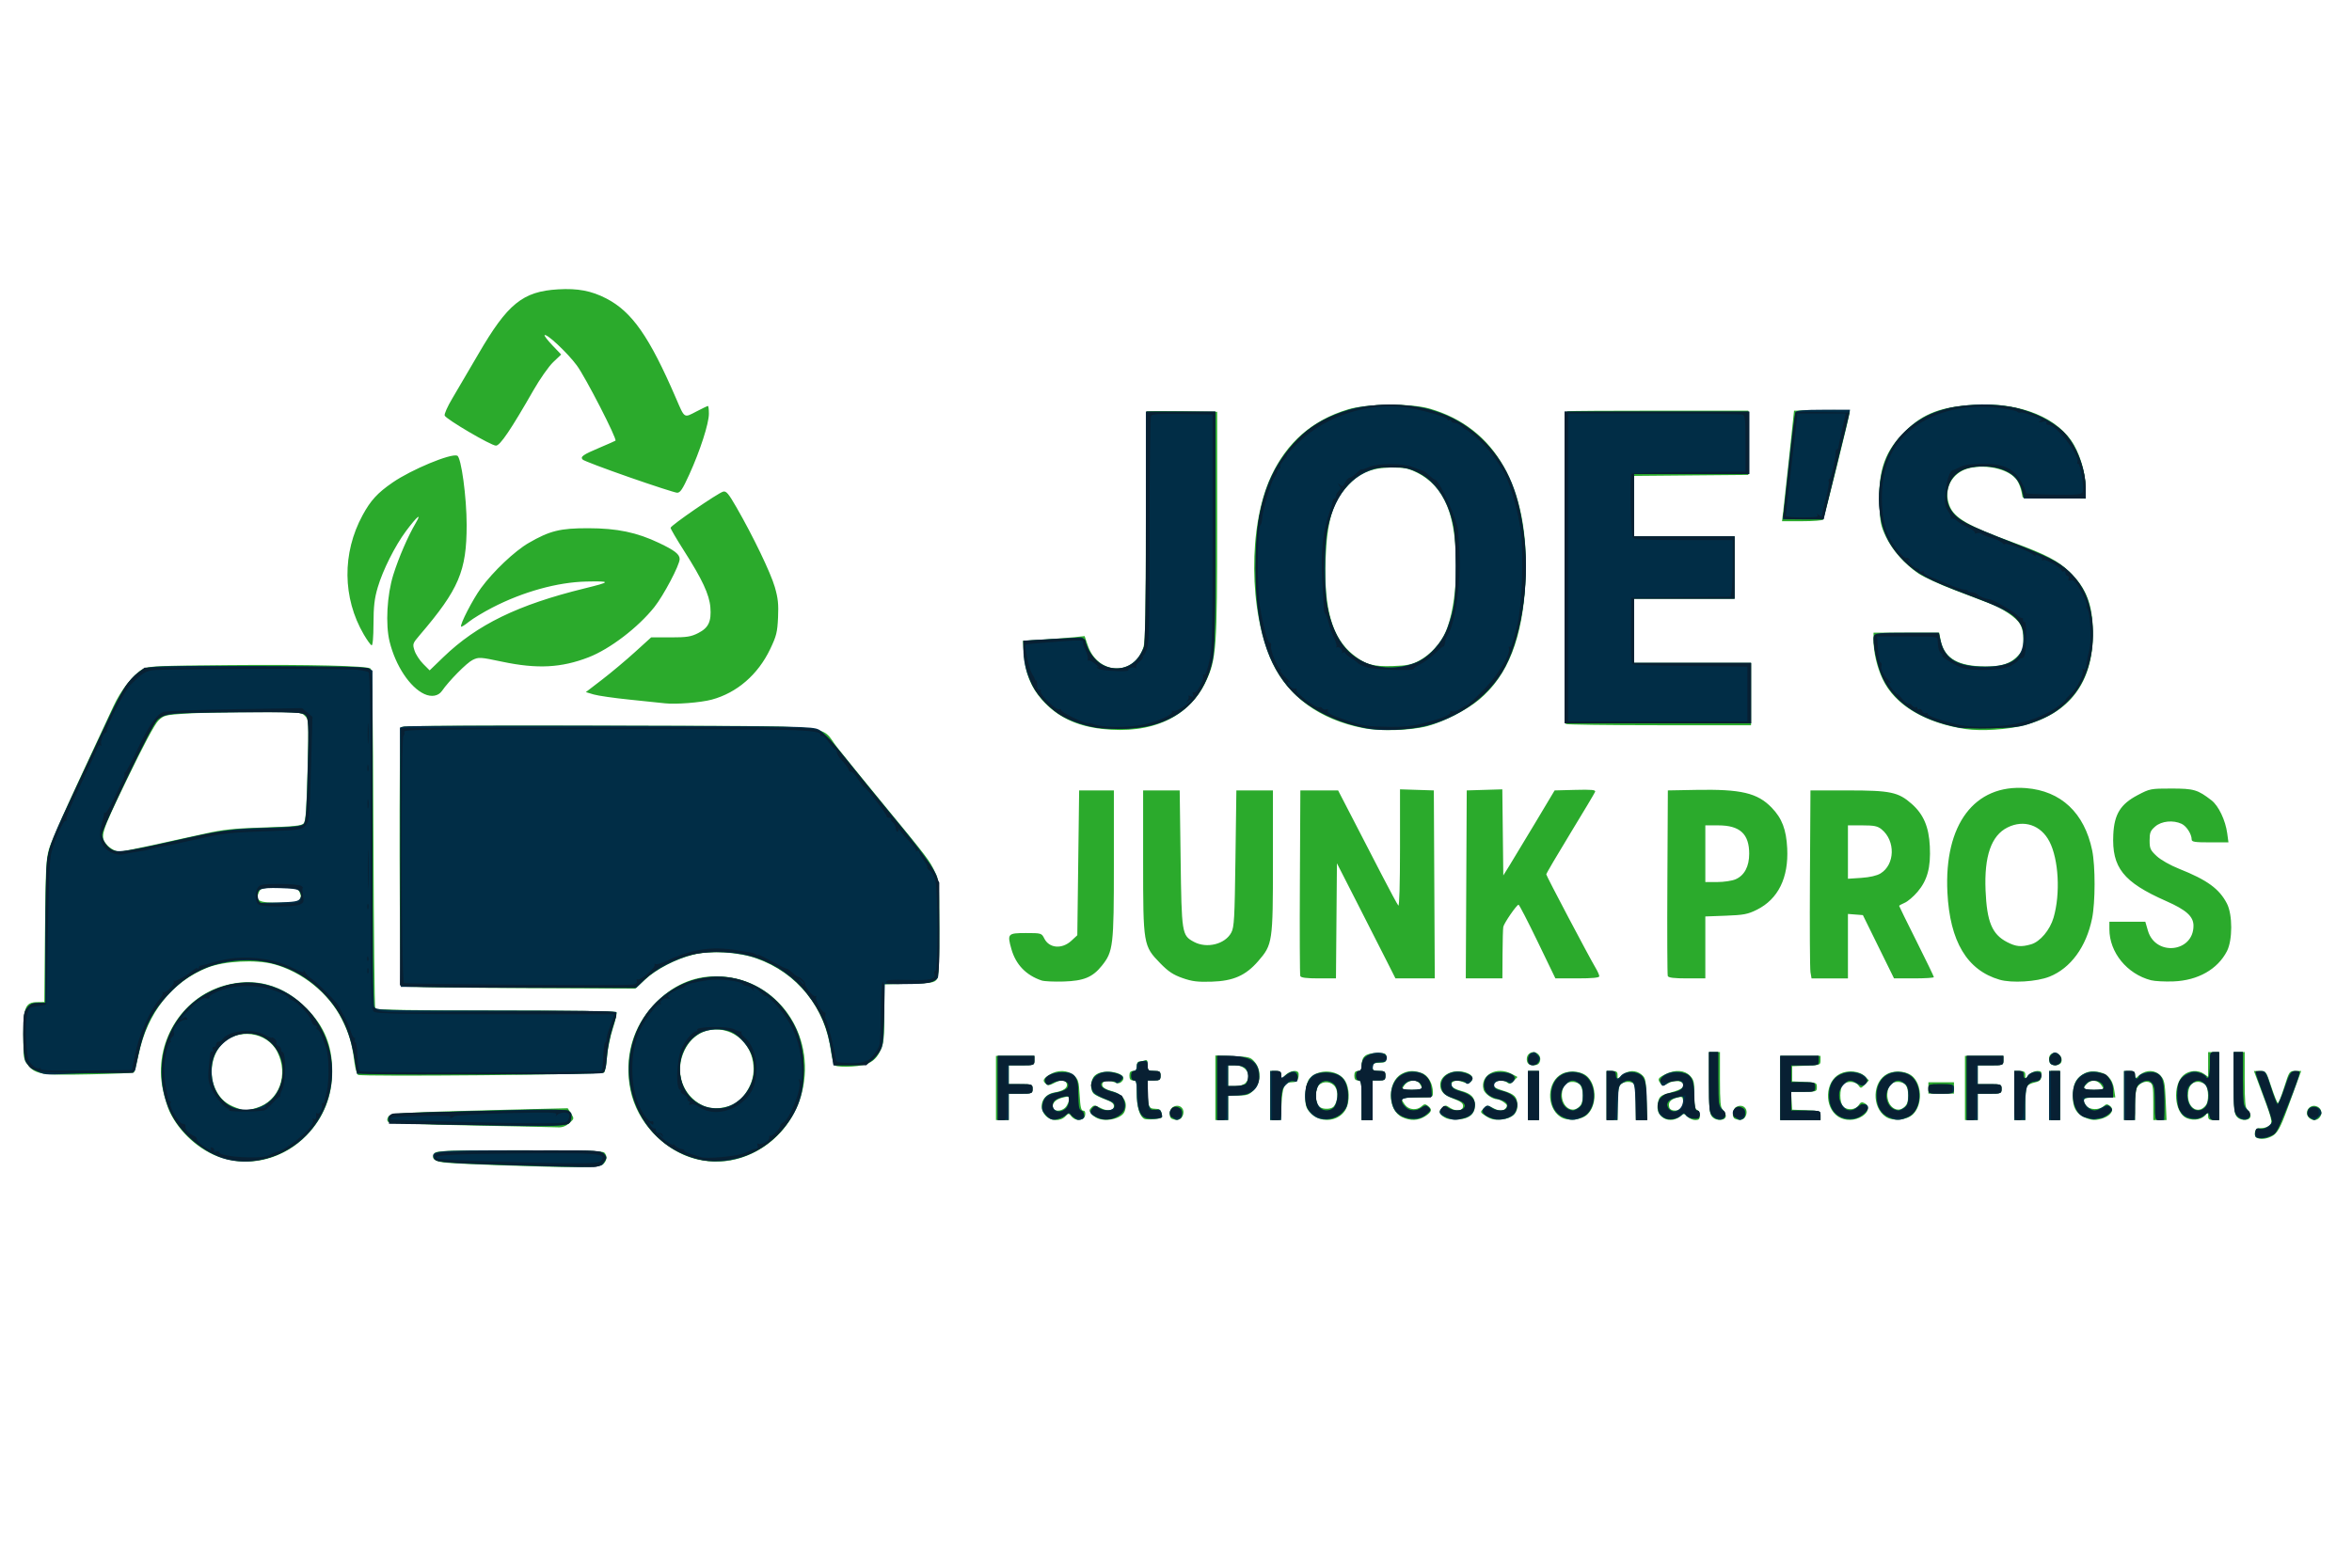
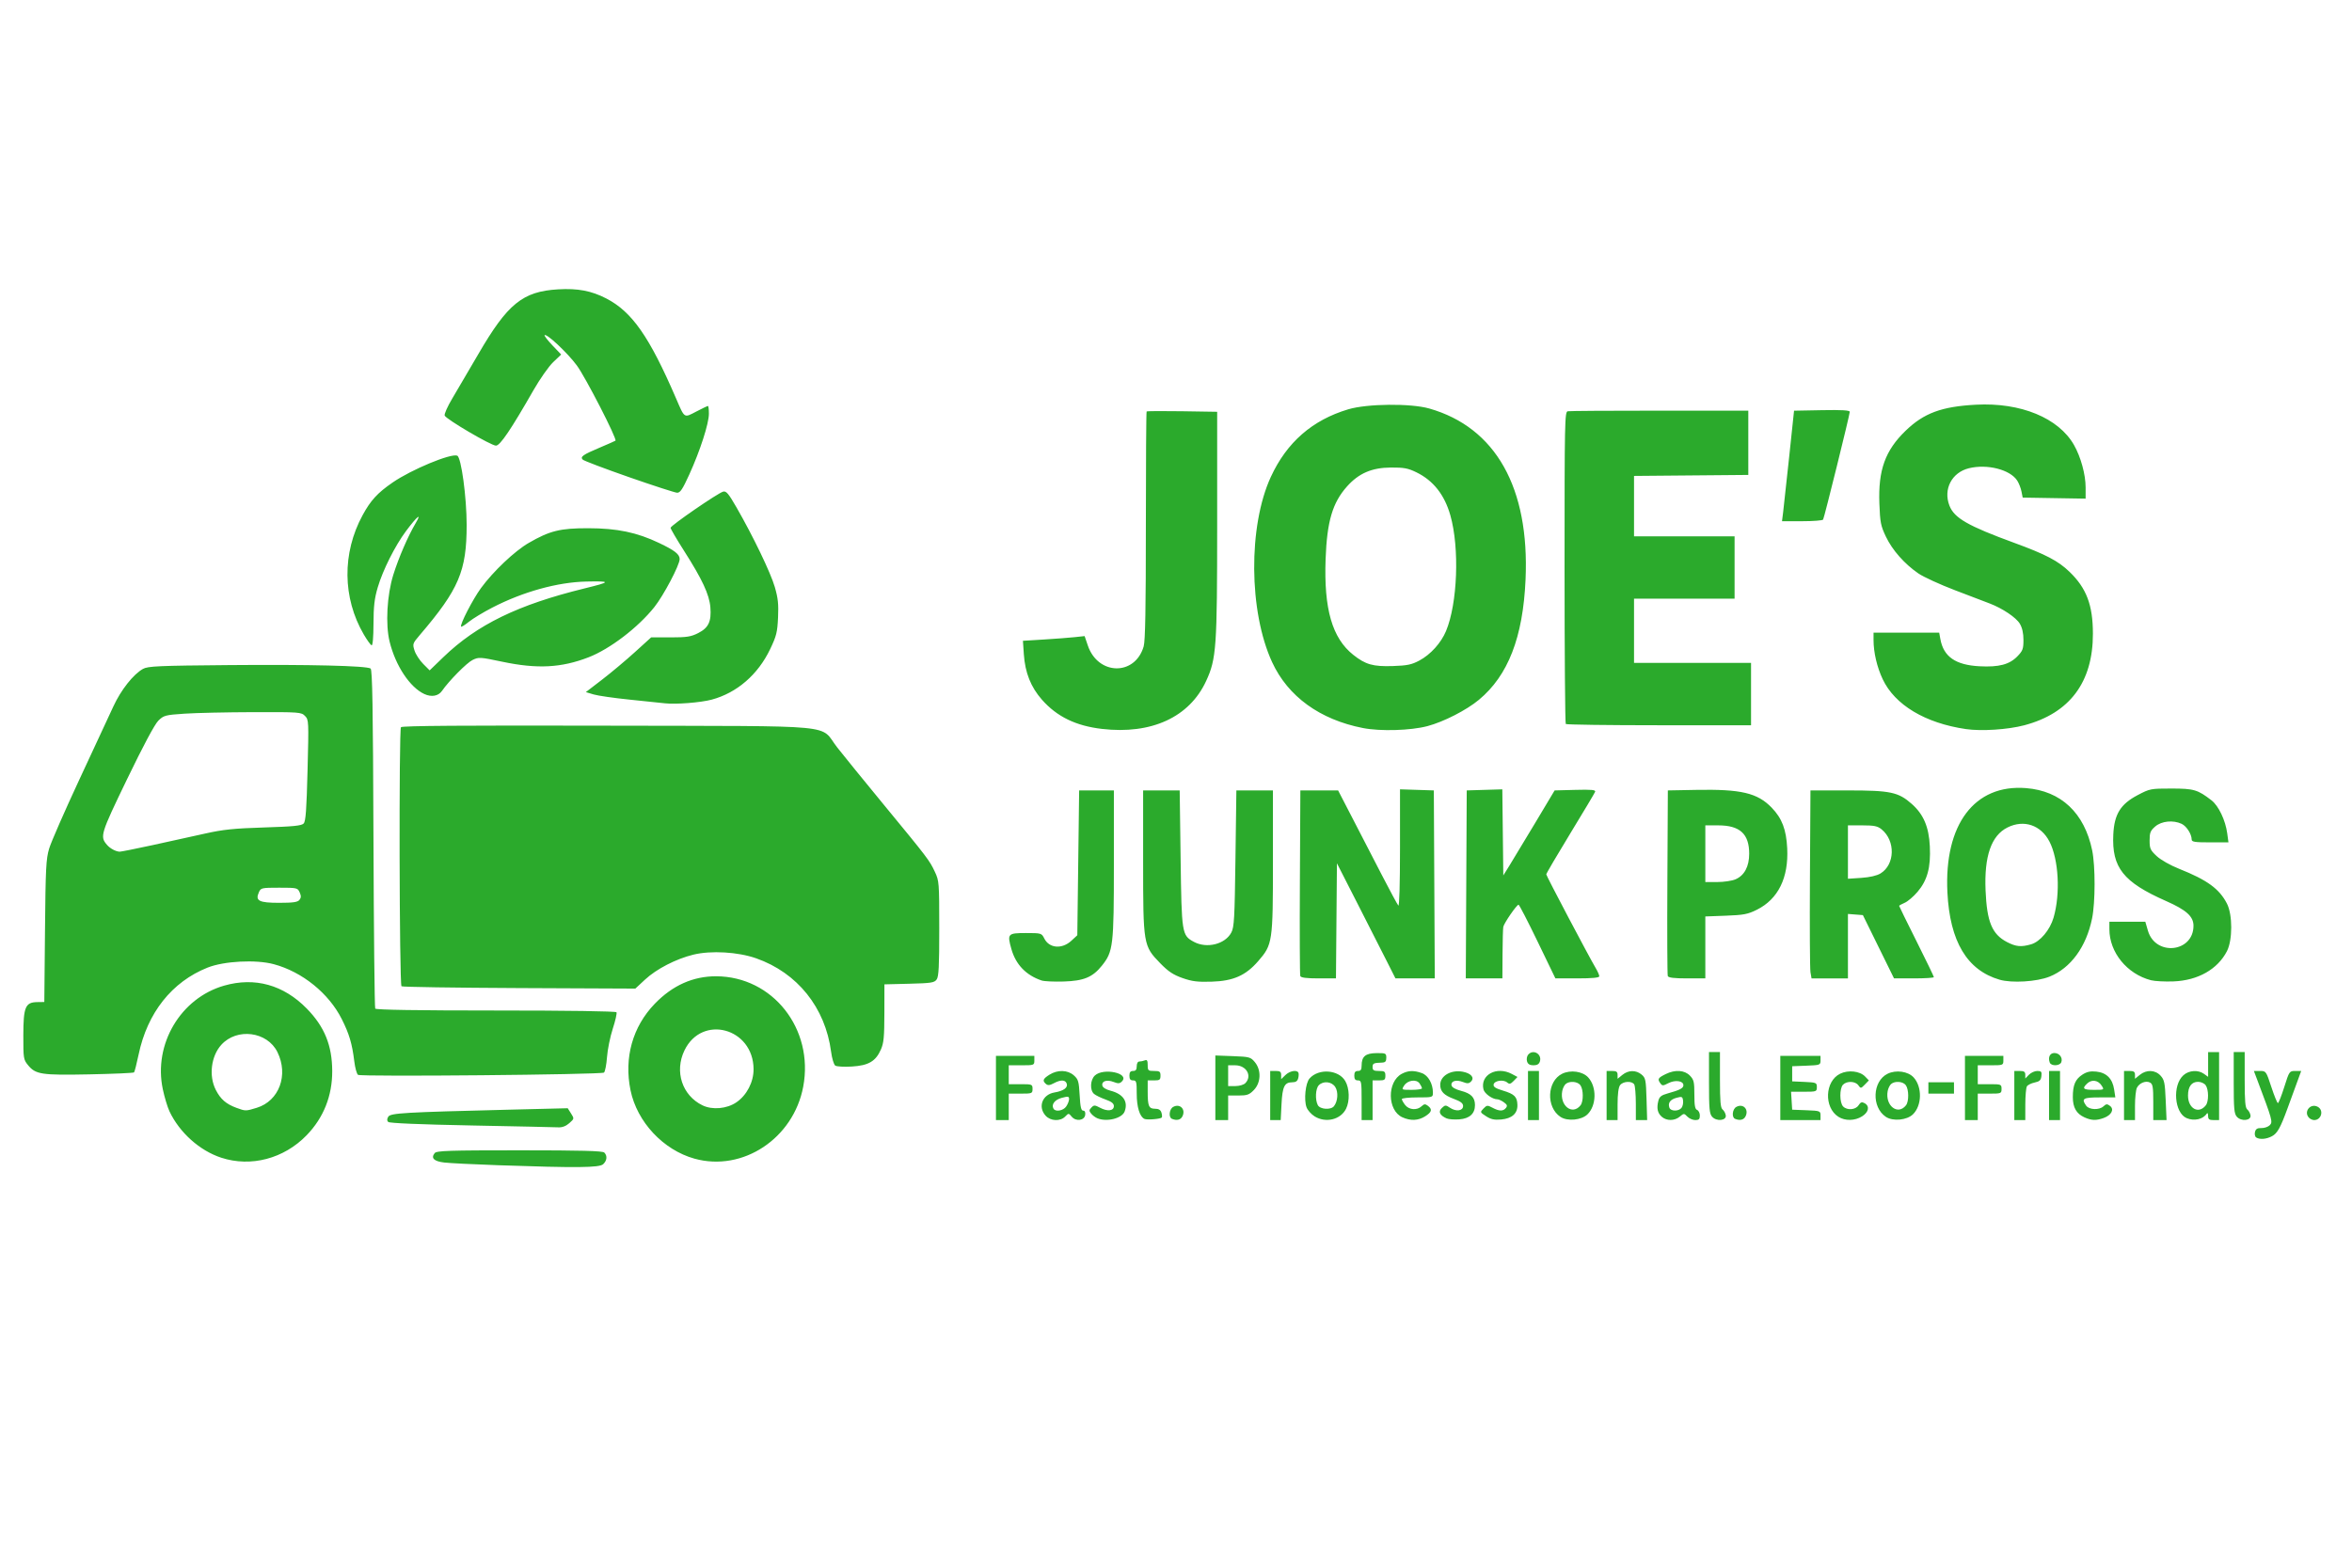
<svg xmlns="http://www.w3.org/2000/svg" version="1.1" data-id="svg1" width="1536" height="1024" viewBox="0 0 1536 1024">
  <defs id="defs1" />
  <g id="g1" transform="matrix(1.194,0,0,1.234,-170.669,-266.026)">
    <path style="fill:#2baa2c" d="m 415.175,832.358 c -13.2,-0.443 -26.39,-1.085 -29.312,-1.426 -5.594,-0.654 -7.357,-2.348 -5.177,-4.974 1.059,-1.276 7.646,-1.487 46.412,-1.487 33.805,0 45.48,0.302 46.378,1.2 1.733,1.733 1.476,4.24 -0.629,6.145 -2.081,1.884 -14.276,1.998 -57.671,0.542 z m -151.23,-3.974 c -11.797,-3.738 -22.802,-13.27 -28.297,-24.511 -1.102,-2.253 -2.757,-7.57 -3.678,-11.814 -5.167,-23.809 9.756,-48.158 33.56,-54.758 16.778,-4.652 32.504,-0.423 45.22,12.162 9.682,9.582 13.849,19.488 13.9,33.048 0.049,13.115 -4.723,24.716 -13.971,33.964 -12.443,12.443 -30.516,17.048 -46.734,11.91 z m 19.437,-26.419 c 12.235,-3.633 17.486,-17.355 11.289,-29.502 -5.561,-10.899 -22.161,-12.967 -30.698,-3.824 -5.603,6.001 -6.921,16.447 -3.009,23.845 2.615,4.945 5.631,7.486 11.269,9.494 5.009,1.784 5.095,1.784 11.149,-0.014 z m 239.405,26.925 c -17.086,-4.595 -31.424,-19.437 -34.987,-36.219 -3.642,-17.153 1.146,-33.657 13.288,-45.799 9.705,-9.705 20.927,-14.559 33.568,-14.519 30.924,0.098 53.536,27.833 47.612,58.398 -5.321,27.454 -33.064,45.243 -59.48,38.139 z m 22.941,-29.836 c 5.699,-3.771 9.422,-10.749 9.376,-17.569 -0.149,-21.779 -28.221,-29.118 -37.806,-9.885 -5.562,11.161 -1.256,23.842 9.869,29.068 5.407,2.54 13.326,1.851 18.562,-1.613 z m 831.234,18.615 c -0.667,-0.424 -0.96,-1.736 -0.652,-2.915 0.422,-1.612 1.296,-2.124 3.523,-2.06 1.629,0.046 3.692,-0.646 4.585,-1.539 1.703,-1.703 1.408,-2.733 -6.862,-23.935 l -1.853,-4.75 h 3.336 c 3.293,0 3.373,0.109 6.222,8.5 1.587,4.675 3.201,8.5 3.587,8.5 0.386,0 1.947,-3.825 3.47,-8.5 2.721,-8.355 2.824,-8.5 6.017,-8.5 h 3.249 l -2.549,6.75 c -1.402,3.712 -3.615,9.572 -4.918,13.021 -3.92,10.377 -5.577,13.246 -8.528,14.773 -3.072,1.588 -6.722,1.866 -8.627,0.655 z M 400.733,811.319 c -28.185,-0.528 -44.821,-1.211 -45.478,-1.868 -0.714,-0.714 -0.699,-1.57 0.048,-2.758 1.221,-1.942 8.481,-2.351 66.509,-3.739 l 31.637,-0.757 1.813,2.766 c 1.8,2.748 1.794,2.782 -0.943,5.137 -1.803,1.551 -3.86,2.315 -5.95,2.211 -1.757,-0.088 -23.193,-0.534 -47.637,-0.992 z m 286.942,-19.848 v -17 h 10.5 10.5 v 2.5 c 0,2.429 -0.2,2.5 -7,2.5 h -7 v 5 5 h 6.5 c 6.267,0 6.5,0.09 6.5,2.5 0,2.41 -0.233,2.5 -6.5,2.5 h -6.5 v 7 7 h -3.5 -3.5 z m 27.174,14.686 c -4.385,-4.667 -1.788,-11.244 4.859,-12.307 4.968,-0.794 7.485,-2.584 6.66,-4.734 -0.784,-2.044 -3.316,-2.09 -7.079,-0.128 -2.177,1.135 -3.22,1.226 -4.25,0.371 -2.067,-1.715 -1.677,-2.727 1.885,-4.899 4.463,-2.721 9.952,-2.58 13.35,0.343 2.44,2.099 2.759,3.151 3.184,10.5 0.36,6.226 0.815,8.168 1.914,8.168 0.922,0 1.326,0.81 1.122,2.25 -0.432,3.043 -5.086,3.629 -7.396,0.932 -1.628,-1.901 -1.703,-1.903 -3.543,-0.062 -2.666,2.666 -7.996,2.45 -10.706,-0.434 z m 11.269,-4.908 c 0.856,-1.222 1.557,-2.975 1.557,-3.894 0,-1.45 -0.525,-1.538 -3.969,-0.664 -3.874,0.983 -5.902,3.563 -4.537,5.771 1.118,1.81 5.349,1.071 6.949,-1.214 z m 17.022,6.271 c -1.119,-0.454 -2.655,-1.573 -3.414,-2.487 -1.179,-1.421 -1.156,-1.886 0.16,-3.202 1.386,-1.386 1.858,-1.375 4.732,0.111 4.046,2.092 7.557,1.682 7.557,-0.884 0,-1.38 -1.289,-2.356 -4.625,-3.5 -2.544,-0.872 -5.356,-2.204 -6.25,-2.959 -2.336,-1.973 -2.067,-7.418 0.48,-9.723 4.675,-4.231 19.136,-1.217 14.828,3.091 -1.222,1.222 -2.059,1.283 -4.567,0.336 -3.676,-1.387 -6.64,-0.492 -6.185,1.868 0.203,1.055 1.915,2.106 4.486,2.753 6.936,1.746 9.732,5.736 7.712,11.002 -1.403,3.657 -9.778,5.675 -14.914,3.593 z m 25.764,0.333 c -2.595,-1.147 -4.229,-6.299 -4.229,-13.332 0,-6.383 -0.189,-7.05 -2,-7.05 -1.467,0 -2,-0.667 -2,-2.5 0,-1.833 0.533,-2.5 2,-2.5 1.467,0 2,-0.667 2,-2.5 0,-1.491 0.572,-2.5 1.418,-2.5 0.78,0 2.13,-0.273 3,-0.607 1.233,-0.473 1.582,0.078 1.582,2.5 0,2.884 0.251,3.107 3.5,3.107 3.067,0 3.5,0.31 3.5,2.5 0,2.19 -0.433,2.5 -3.5,2.5 h -3.5 v 5.918 c 0,7.734 0.599,9.082 4.04,9.082 1.982,0 3.022,0.62 3.484,2.075 0.362,1.141 0.43,2.304 0.15,2.584 -0.795,0.795 -8.029,1.348 -9.445,0.722 z m 15.021,-0.043 c -1.946,-0.785 -1.477,-5.146 0.678,-6.299 3.737,-2 7.033,1.297 5.034,5.034 -0.994,1.858 -3.091,2.322 -5.711,1.265 z m 23.75,-16.434 v -17.097 l 9.588,0.347 c 9.068,0.328 9.719,0.499 12,3.152 3.614,4.203 3.383,10.878 -0.511,14.771 -2.532,2.532 -3.669,2.923 -8.5,2.923 h -5.577 v 6.5 6.5 h -3.5 -3.5 z m 16.429,-2.475 c 3.85,-3.85 0.547,-9.429 -5.584,-9.429 h -3.845 v 5.5 5.5 h 3.929 c 2.238,0 4.605,-0.676 5.5,-1.571 z m 13.571,6.571 v -13 h 3 c 2.413,0 3,0.425 3,2.174 v 2.174 l 2.314,-2.174 c 2.317,-2.177 6.118,-2.901 7.078,-1.348 0.281,0.455 0.255,1.805 -0.058,3 -0.41,1.569 -1.336,2.174 -3.329,2.174 -4.187,0 -5.326,2.266 -5.814,11.573 l -0.442,8.427 h -2.875 -2.875 z m 24.225,10.996 c -1.801,-1.098 -3.753,-3.234 -4.338,-4.746 -1.53,-3.957 -0.597,-12.808 1.606,-15.243 4.952,-5.472 15.864,-4.747 19.55,1.298 2.349,3.852 2.551,10.644 0.439,14.728 -2.994,5.789 -11.18,7.669 -17.258,3.963 z m 10.647,-5.341 c 2.114,-2.547 2.469,-7.486 0.728,-10.143 -1.92,-2.931 -6.555,-3.413 -9.028,-0.94 -1.785,1.785 -2.083,7.605 -0.536,10.494 1.226,2.291 7.099,2.683 8.836,0.589 z m 15.128,-3.155 c 0,-9.833 -0.127,-10.5 -2,-10.5 -1.467,0 -2,-0.667 -2,-2.5 0,-1.833 0.533,-2.5 2,-2.5 1.525,0 2,-0.667 2,-2.809 0,-4.867 2.107,-6.587 8.134,-6.642 5.071,-0.046 5.366,0.089 5.366,2.451 0,1.979 -0.521,2.516 -2.5,2.579 -4.479,0.141 -5,0.394 -5,2.421 0,1.619 0.667,2 3.5,2 3.067,0 3.5,0.31 3.5,2.5 0,2.19 -0.433,2.5 -3.5,2.5 h -3.5 v 10.5 10.5 h -3 -3 z m 22.315,9.036 c -8.278,-3.6 -8.508,-18.8 -0.347,-23.019 3.499,-1.809 6.588,-1.917 10.991,-0.382 3.467,1.209 6.042,5.612 6.042,10.333 0,2.511 -0.071,2.532 -8.5,2.532 -4.675,0 -8.5,0.4 -8.5,0.889 0,0.489 0.815,1.895 1.81,3.125 2.12,2.618 6.463,2.951 8.973,0.687 1.42,-1.281 2.019,-1.327 3.467,-0.265 2.555,1.875 2.16,3.343 -1.5,5.574 -3.777,2.303 -7.943,2.479 -12.435,0.525 z m 10.685,-15.345 c 0,-0.445 -0.585,-1.608 -1.299,-2.586 -1.755,-2.401 -6.547,-1.752 -8.459,1.145 -1.481,2.243 -1.467,2.25 4.137,2.25 3.092,0 5.622,-0.364 5.622,-0.809 z m 13.465,15.912 c -3.778,-1.632 -4.682,-3.596 -2.546,-5.53 1.786,-1.616 2.078,-1.621 4.439,-0.075 3.294,2.158 7.142,1.646 7.142,-0.951 0,-1.438 -1.317,-2.423 -5,-3.739 -5.485,-1.959 -7.5,-3.975 -7.5,-7.5 0,-4.774 5.982,-8.098 12.406,-6.892 4.471,0.839 6.473,3.133 4.477,5.129 -1.17,1.17 -2.03,1.225 -4.517,0.286 -3.64,-1.374 -6.644,-0.498 -6.19,1.806 0.203,1.032 2.16,2.109 5.259,2.895 5.461,1.385 7.565,3.484 7.565,7.547 0,4.523 -2.959,7.128 -8.564,7.54 -2.715,0.199 -5.852,-0.034 -6.971,-0.517 z m 21.637,-1.122 c -3.375,-2.117 -3.385,-2.143 -1.435,-4.093 1.821,-1.821 2.174,-1.852 4.897,-0.431 3.662,1.91 5.853,1.949 7.361,0.133 0.928,-1.118 0.701,-1.739 -1.1,-3 -1.249,-0.875 -2.867,-1.59 -3.597,-1.59 -2.684,0 -7.01,-2.996 -7.575,-5.245 -1.923,-7.661 7.211,-12.462 15.526,-8.162 l 3.08,1.593 -2.075,2.075 c -1.693,1.693 -2.35,1.847 -3.569,0.835 -2.061,-1.71 -7.022,-0.996 -7.413,1.067 -0.236,1.244 1.05,2.059 5.111,3.24 6.289,1.828 7.783,3.264 7.906,7.596 0.128,4.501 -2.971,7.186 -8.886,7.696 -3.709,0.32 -5.624,-0.079 -8.231,-1.714 z m 22.897,-10.981 v -13 h 3 3 v 13 13 h -3 -3 z m 17.756,11.304 c -7.959,-5.107 -7.399,-18.873 0.928,-22.825 4.624,-2.194 11.209,-1.287 14.264,1.965 4.748,5.054 4.545,14.865 -0.404,19.515 -3.32,3.119 -10.943,3.813 -14.788,1.346 z m 10.994,-6.135 c 1.645,-2.042 1.599,-8.309 -0.078,-10.603 -1.495,-2.045 -5.95,-2.41 -8.058,-0.661 -0.766,0.636 -1.615,2.318 -1.886,3.739 -1.481,7.749 5.574,13.046 10.022,7.525 z m 14.25,-5.169 v -13 h 3 c 2.368,0 3,0.436 3,2.073 v 2.073 l 2.635,-2.073 c 3.291,-2.588 7.426,-2.653 10.504,-0.163 2.18,1.764 2.387,2.759 2.699,13 l 0.339,11.09 h -3.088 -3.088 l -0.015,-8.75 c -0.01,-4.812 -0.407,-9.369 -0.886,-10.125 -1.252,-1.977 -6.208,-1.695 -7.77,0.441 -0.852,1.165 -1.328,4.796 -1.328,10.125 v 8.309 h -3 -3 z m 30.171,11.25 c -2.333,-1.991 -2.895,-4.54 -1.864,-8.463 0.559,-2.128 1.627,-2.958 4.953,-3.85 6.813,-1.828 8.74,-2.797 8.74,-4.396 0,-2.338 -4.493,-2.94 -8.187,-1.097 -3.053,1.523 -3.367,1.52 -4.515,-0.051 -1.556,-2.127 -1.144,-2.763 3.087,-4.771 5.108,-2.424 10.228,-2.1 13.161,0.833 2.174,2.174 2.454,3.32 2.454,10.031 0,5.812 0.349,7.711 1.5,8.152 0.825,0.317 1.5,1.652 1.5,2.969 0,1.886 -0.53,2.393 -2.5,2.393 -1.375,0 -3.328,-0.828 -4.339,-1.839 -1.786,-1.786 -1.905,-1.786 -4.111,0 -2.865,2.32 -7.218,2.36 -9.879,0.089 z m 10.779,-4.69 c 0.657,-0.792 1.05,-2.512 0.873,-3.823 -0.294,-2.174 -0.612,-2.308 -3.619,-1.52 -3.459,0.906 -4.809,2.762 -3.841,5.282 0.733,1.91 5.021,1.949 6.588,0.06 z m 16.749,4.659 c -1.451,-1.603 -1.699,-4.236 -1.699,-18.049 v -16.171 h 3 3 v 14.64 c 0,11.515 0.305,14.877 1.431,15.75 0.787,0.611 1.575,2.01 1.75,3.11 0.45,2.822 -5.096,3.356 -7.482,0.72 z m 12.551,1.118 c -1.946,-0.785 -1.477,-5.146 0.678,-6.299 3.737,-2 7.034,1.297 5.034,5.034 -0.994,1.858 -3.091,2.322 -5.711,1.265 z m 24.75,-16.338 v -17 h 11 11 v 2.458 c 0,2.374 -0.265,2.468 -7.75,2.75 l -7.75,0.292 v 4 4 l 6.75,0.296 c 6.42,0.281 6.75,0.416 6.75,2.75 0,2.374 -0.231,2.454 -7.055,2.454 h -7.055 l 0.305,4.75 0.305,4.75 7.75,0.292 c 7.485,0.282 7.75,0.376 7.75,2.75 v 2.458 h -11 -11 z m 31.756,15.245 c -7.98,-4.948 -7.395,-18.816 0.961,-22.781 4.447,-2.11 10.757,-1.435 13.652,1.46 l 2.075,2.075 -2.209,2.209 c -2.121,2.121 -2.262,2.136 -3.55,0.375 -1.631,-2.23 -6.298,-2.4 -8.394,-0.304 -1.955,1.955 -1.917,9.524 0.059,11.499 2.19,2.19 6.824,1.844 8.468,-0.632 1.106,-1.666 1.79,-1.892 3.289,-1.09 2.917,1.561 2.299,4.724 -1.357,6.954 -3.967,2.419 -9.316,2.515 -12.994,0.234 z m 26,0.059 c -7.959,-5.107 -7.399,-18.873 0.928,-22.825 4.624,-2.194 11.209,-1.287 14.264,1.965 4.748,5.054 4.545,14.865 -0.404,19.515 -3.32,3.119 -10.943,3.813 -14.788,1.346 z m 10.994,-6.135 c 1.645,-2.042 1.599,-8.309 -0.078,-10.603 -1.495,-2.045 -5.95,-2.41 -8.058,-0.661 -0.766,0.636 -1.615,2.318 -1.886,3.739 -1.481,7.749 5.574,13.046 10.022,7.525 z m 32.25,-9.169 v -17 h 10.5 10.5 v 2.5 c 0,2.429 -0.2,2.5 -7,2.5 h -7 v 5 5 h 6.5 c 6.267,0 6.5,0.09 6.5,2.5 0,2.41 -0.233,2.5 -6.5,2.5 h -6.5 v 7 7 h -3.5 -3.5 z m 27,4 v -13 h 3 c 2.333,0 3,0.444 3,2 v 2 l 2,-2 c 1.1,-1.1 3.155,-2 4.566,-2 2.203,0 2.522,0.385 2.25,2.714 -0.255,2.185 -0.975,2.848 -3.696,3.4 -1.859,0.377 -3.764,1.293 -4.235,2.036 -0.47,0.742 -0.862,5.062 -0.871,9.6 l -0.015,8.25 h -3 -3 z m 19,0 v -13 h 3 3 v 13 13 h -3 -3 z m 19.378,11.563 c -4.425,-1.926 -6.378,-5.209 -6.378,-10.72 0,-6.4 1.345,-9.462 5.225,-11.897 2.431,-1.525 4.401,-1.94 7.643,-1.61 5.553,0.566 8.823,3.734 9.718,9.414 l 0.67,4.25 h -8.628 c -9.05,0 -10.09,0.619 -7.347,4.37 1.628,2.227 7.169,2.437 9.472,0.359 1.48,-1.335 2.026,-1.371 3.576,-0.234 2.478,1.818 0.806,4.914 -3.457,6.4 -4.092,1.427 -6.639,1.346 -10.494,-0.332 z m 9.379,-16.813 c -1.9,-2.876 -5.384,-3.398 -7.84,-1.175 -3.038,2.75 -2.308,3.425 3.704,3.425 5.604,0 5.617,-0.007 4.135,-2.25 z m 12.243,5.25 v -13 h 3 c 2.368,0 3,0.436 3,2.073 v 2.073 l 2.635,-2.073 c 3.645,-2.867 8.435,-2.691 11.354,0.416 2.065,2.198 2.393,3.716 2.805,13 l 0.468,10.511 h -3.631 -3.631 v -9.465 c 0,-7.998 -0.271,-9.607 -1.75,-10.382 -2.252,-1.18 -5.819,0.172 -7.185,2.724 -0.586,1.095 -1.065,5.395 -1.065,9.556 v 7.566 h -3 -3 z m 34.308,11.99 c -6.811,-2.744 -7.976,-17.417 -1.805,-22.74 3.061,-2.64 8.056,-2.948 11.274,-0.693 l 2.223,1.557 v -6.557 -6.557 h 3 3 v 18 18 h -3 c -2.44,0 -3.003,-0.42 -3.015,-2.25 -0.01,-1.294 -0.328,-1.782 -0.75,-1.15 -1.991,2.982 -6.83,4.04 -10.926,2.39 z m 10.442,-6.821 c 1.645,-2.042 1.599,-8.309 -0.078,-10.603 -0.744,-1.018 -2.578,-1.816 -4.172,-1.816 -3.563,0 -5.5,2.553 -5.5,7.25 0,6.942 5.83,10.034 9.75,5.169 z m 16.949,6.051 c -1.451,-1.603 -1.699,-4.236 -1.699,-18.049 v -16.171 h 3 3 v 14.64 c 0,11.515 0.305,14.877 1.431,15.75 0.787,0.611 1.575,2.01 1.75,3.11 0.45,2.822 -5.096,3.356 -7.482,0.72 z m 39.501,0.58 c -3.187,-3.187 0.763,-7.961 4.8,-5.8 3.406,1.823 1.927,7 -2,7 -0.88,0 -2.14,-0.54 -2.8,-1.2 z m -208.2,-15.8 v -3 h 7 7 v 3 3 h -7 -7 z m -858.895,-6.935 c -0.695,-0.429 -1.625,-3.657 -2.067,-7.173 -1.17,-9.309 -2.769,-14.521 -6.87,-22.392 -7.116,-13.658 -21.615,-24.978 -37.168,-29.018 -9.769,-2.538 -27.206,-1.664 -36.225,1.815 -19.495,7.521 -32.933,23.93 -37.707,46.04 -1.049,4.86 -2.172,9.101 -2.494,9.423 -0.322,0.322 -11.312,0.792 -24.422,1.043 -26.349,0.505 -29.412,0.054 -33.619,-4.946 -2.422,-2.878 -2.532,-3.565 -2.51,-15.683 0.026,-15.061 1.097,-17.533 7.631,-17.621 l 3.846,-0.052 0.367,-37.5 c 0.327,-33.442 0.574,-38.173 2.28,-43.716 1.052,-3.419 8.478,-19.844 16.503,-36.5 8.025,-16.656 16.398,-34.082 18.607,-38.723 4.16,-8.741 10.879,-16.983 16.212,-19.887 2.656,-1.447 8.475,-1.696 47.031,-2.013 44.05,-0.363 75.112,0.363 77.452,1.809 0.977,0.604 1.319,20.081 1.58,89.887 0.183,49.014 0.615,89.572 0.959,90.129 0.412,0.667 22.953,1.013 66.008,1.013 39.264,0 65.612,0.372 65.957,0.931 0.316,0.512 -0.599,4.428 -2.033,8.701 -1.435,4.274 -2.857,11.054 -3.16,15.066 -0.303,4.013 -1.049,7.688 -1.658,8.166 -1.388,1.092 -132.778,2.264 -134.501,1.2 z m -32.08,-92.594 c 0.971,-1.17 1.005,-2.111 0.144,-4 -1.088,-2.388 -1.459,-2.47 -11.168,-2.47 -9.71,0 -10.08,0.082 -11.168,2.47 -2.039,4.476 0.088,5.53 11.168,5.53 7.535,0 10.044,-0.348 11.025,-1.53 z m -80.337,-29.004 c 9.247,-1.943 22.213,-4.706 28.813,-6.14 9.752,-2.118 15.787,-2.721 32.217,-3.217 16.089,-0.486 20.508,-0.917 21.641,-2.11 1.12,-1.18 1.573,-7.194 2.122,-28.161 0.685,-26.175 0.66,-26.699 -1.391,-28.75 -2.017,-2.017 -3.001,-2.087 -28.339,-2.019 -14.438,0.038 -31.308,0.399 -37.489,0.802 -10.602,0.691 -11.416,0.9 -14.361,3.68 -1.997,1.885 -8.15,13.016 -17.073,30.883 -14.655,29.345 -15.005,30.457 -11,34.932 1.694,1.893 4.693,3.453 6.86,3.569 0.653,0.035 8.753,-1.527 18,-3.47 z m 373.41,116.688 c -0.771,-0.528 -1.789,-3.817 -2.261,-7.307 -3.165,-23.384 -18.44,-41.817 -41.001,-49.479 -9.958,-3.382 -24.673,-4.214 -34.307,-1.939 -9.551,2.255 -20.205,7.577 -26.503,13.24 l -5.261,4.73 -63.632,-0.275 c -34.997,-0.151 -63.92,-0.578 -64.273,-0.949 -1.177,-1.237 -1.46,-135.965 -0.288,-137.141 0.754,-0.757 34.324,-0.995 113.5,-0.804 129.272,0.312 114.984,-1.008 125.146,11.555 3.455,4.272 14.833,17.812 25.283,30.09 24.203,28.437 25.142,29.629 28.053,35.626 2.371,4.884 2.428,5.579 2.437,30.059 0.008,20.056 -0.273,25.446 -1.407,27 -1.26,1.725 -2.927,1.978 -15,2.269 l -13.583,0.327 -0.022,15.173 c -0.018,12.63 -0.334,15.86 -1.883,19.271 -2.859,6.295 -6.745,8.51 -15.886,9.056 -4.24,0.253 -8.34,0.028 -9.111,-0.5 z m 378.387,-2.202 c -0.357,-1.126 -0.108,-2.701 0.555,-3.5 2.663,-3.209 7.735,-0.468 6.475,3.5 -0.456,1.436 -1.506,2.048 -3.515,2.048 -2.009,0 -3.059,-0.612 -3.515,-2.048 z m 285.899,0.606 c -1.065,-2.776 0.072,-5.058 2.521,-5.058 2.753,0 4.695,2.495 3.786,4.864 -0.778,2.028 -5.546,2.175 -6.306,0.194 z M 712.669,734.591 c -8.533,-2.782 -14.163,-8.455 -16.553,-16.678 -2.349,-8.079 -2.004,-8.442 8.003,-8.442 8.36,0 8.531,0.049 9.994,2.879 2.696,5.214 9.672,5.781 14.797,1.204 l 3.266,-2.917 0.5,-38.333 0.5,-38.333 h 9.5 9.5 v 39 c 0,43.341 -0.36,46.293 -6.562,53.779 -5.071,6.12 -9.912,8.058 -20.938,8.381 -5.225,0.153 -10.628,-0.09 -12.006,-0.539 z m 77.006,-1.311 c -5.04,-1.718 -7.756,-3.465 -12.09,-7.773 -9.327,-9.271 -9.41,-9.748 -9.41,-54.037 v -37.5 h 10 10 l 0.5,36 c 0.555,39.95 0.68,40.71 7.267,44.159 7.038,3.685 17.081,1.268 20.466,-4.926 1.567,-2.868 1.823,-7.299 2.267,-39.233 l 0.5,-36 h 10 10 v 37.5 c 0,42.912 -0.181,44.092 -8.118,52.92 -6.81,7.574 -13.57,10.459 -25.349,10.816 -7.75,0.235 -10.749,-0.125 -16.033,-1.927 z m 446.929,0.88 c -17.779,-5.014 -27.187,-20.249 -28.524,-46.189 -1.855,-35.971 14.813,-57.383 42.986,-55.222 19.151,1.469 31.935,13.101 36.188,32.925 1.78,8.3 1.753,27.568 -0.052,36.084 -3.195,15.078 -11.711,26.325 -23.326,30.805 -6.979,2.692 -20.569,3.488 -27.272,1.597 z m 17.222,-18.715 c 4.947,-1.374 10.356,-7.588 12.328,-14.165 3.804,-12.683 2.781,-30.828 -2.268,-40.251 -4.688,-8.748 -14.014,-11.769 -22.962,-7.438 -8.85,4.284 -12.76,15.157 -11.976,33.303 0.717,16.622 3.534,23.202 11.697,27.326 4.915,2.483 7.715,2.743 13.181,1.225 z m 65.583,19.001 c -13.117,-3.311 -22.735,-14.738 -22.735,-27.013 v -3.962 h 9.824 9.824 l 1.426,4.731 c 4.137,13.721 24.926,11.549 24.926,-2.604 0,-4.923 -3.926,-8.349 -14.976,-13.067 -23.452,-10.014 -29.765,-17.723 -28.879,-35.267 0.541,-10.709 3.935,-16.019 13.293,-20.793 6.676,-3.406 7.171,-3.5 18.461,-3.494 12.353,0.006 14.411,0.592 21.972,6.255 3.87,2.899 7.621,10.535 8.59,17.489 l 0.662,4.75 h -10.061 c -8.42,0 -10.061,-0.253 -10.061,-1.55 0,-2.809 -2.805,-7.04 -5.472,-8.256 -4.64,-2.114 -11.012,-1.5 -14.451,1.394 -2.648,2.228 -3.077,3.257 -3.077,7.384 0,4.297 0.401,5.157 3.865,8.286 2.24,2.024 7.39,4.851 12.25,6.724 15.425,5.947 22.009,10.584 26.196,18.449 3.108,5.839 3.101,19.31 -0.014,25.163 -5.105,9.592 -15.862,15.492 -29.177,16.001 -4.741,0.181 -10.314,-0.098 -12.385,-0.621 z m -465.276,-2.225 c -0.263,-0.688 -0.362,-23.075 -0.219,-49.75 l 0.26,-48.5 h 10.323 10.323 l 7.75,14.5 c 4.262,7.975 11.47,21.475 16.017,30 4.547,8.525 8.677,15.928 9.177,16.45 0.547,0.571 0.91,-11.5 0.91,-30.288 v -31.238 l 9.25,0.288 9.25,0.288 0.259,49.75 0.259,49.75 -10.759,-0.01 -10.759,-0.01 -4.551,-8.74 c -2.503,-4.807 -9.703,-18.512 -16,-30.456 l -11.449,-21.716 -0.264,30.466 -0.264,30.466 h -9.517 c -6.691,0 -9.659,-0.371 -9.996,-1.25 z m 90.782,-48.5 0.259,-49.75 9.731,-0.286 9.731,-0.286 0.269,22.786 0.269,22.786 3.221,-5 c 1.772,-2.75 8.089,-12.875 14.038,-22.5 l 10.817,-17.5 11.332,-0.284 c 8.907,-0.223 11.223,-0.009 10.826,1 -0.278,0.706 -6.407,10.647 -13.62,22.091 -7.213,11.444 -13.114,21.176 -13.114,21.628 0,0.791 23.191,43.326 27.088,49.684 1.051,1.715 1.912,3.627 1.912,4.25 0,0.78 -3.735,1.132 -12.003,1.132 h -12.003 l -9.735,-19.5 c -5.354,-10.725 -10.039,-19.5 -10.412,-19.5 -1.031,0 -7.98,9.771 -8.36,11.756 -0.184,0.959 -0.369,7.482 -0.411,14.494 l -0.076,12.75 h -10.009 -10.009 z m 110.218,48.5 c -0.264,-0.688 -0.362,-23.075 -0.219,-49.75 l 0.26,-48.5 15.43,-0.277 c 24.605,-0.442 33.551,1.591 41.36,9.4 5.648,5.648 7.975,11.544 8.495,21.52 0.812,15.596 -4.943,26.89 -16.561,32.501 -4.962,2.397 -7.221,2.818 -16.974,3.168 l -11.25,0.404 v 16.392 16.392 h -10.031 c -7.103,0 -10.171,-0.365 -10.51,-1.25 z m 37.052,-51.19 c 4.856,-2.029 7.482,-6.788 7.482,-13.56 0,-10.494 -5.089,-15 -16.943,-15 h -7.05 v 15 15 h 6.532 c 3.593,0 8.083,-0.648 9.978,-1.44 z m 40.998,49.19 c -0.32,-1.788 -0.453,-24.175 -0.295,-49.75 l 0.287,-46.5 20.5,10e-4 c 23.282,10e-4 27.583,0.882 34.899,7.144 6.45,5.521 9.368,12.143 9.893,22.453 0.568,11.151 -1.338,17.968 -6.739,24.103 -2.192,2.49 -5.351,5.093 -7.019,5.784 -1.669,0.691 -3.034,1.421 -3.034,1.622 0,0.201 4.275,8.621 9.5,18.712 5.225,10.091 9.5,18.647 9.5,19.013 0,0.367 -4.904,0.667 -10.897,0.667 h -10.897 l -8.517,-16.75 -8.517,-16.75 -4.087,-0.307 -4.087,-0.307 v 17.058 17.058 h -9.955 -9.955 z m 38.297,-52.294 c 7.963,-4.704 8.276,-17.313 0.579,-23.367 -2.181,-1.716 -4.058,-2.088 -10.52,-2.088 h -7.865 v 14.132 14.132 l 7.322,-0.47 c 4.628,-0.297 8.485,-1.157 10.484,-2.338 z m -425.806,-76.511 c -14.251,-1.598 -24.628,-6.474 -32.796,-15.412 -6.109,-6.684 -9.267,-14.343 -9.951,-24.132 l -0.496,-7.1 11.372,-0.674 c 6.255,-0.371 13.847,-0.931 16.872,-1.245 l 5.5,-0.571 1.756,4.997 c 5.575,15.863 25.838,16.174 30.543,0.469 0.876,-2.925 1.201,-20.206 1.201,-63.975 0,-32.982 0.187,-60.155 0.414,-60.384 0.228,-0.229 9.003,-0.285 19.5,-0.125 l 19.086,0.292 v 59.327 c 0,65.562 -0.424,71.406 -6.036,83.165 -9.145,19.161 -29.897,28.403 -56.964,25.368 z m 142.734,-0.462 c -23.55,-4.457 -41.008,-16.701 -49.667,-34.837 -12.814,-26.836 -13.134,-72.074 -0.695,-98.145 8.715,-18.264 22.674,-30.051 42.319,-35.732 10.37,-2.999 34.159,-3.229 44.309,-0.428 36.346,10.028 54.909,41.957 52.666,90.589 -1.407,30.508 -9.513,50.739 -25.475,63.581 -6.858,5.517 -19.313,11.684 -28.191,13.958 -9.15,2.344 -25.723,2.82 -35.266,1.014 z m 30.83,-35.716 c 6.132,-3.162 11.871,-9.294 14.596,-15.597 6.314,-14.602 7.458,-43.96 2.388,-61.262 -3.19,-10.887 -9.331,-18.428 -18.547,-22.777 -4.62,-2.18 -6.861,-2.587 -14,-2.543 -10.421,0.065 -17.564,3.046 -23.982,10.009 -7.941,8.615 -10.957,18.505 -11.712,38.404 -1.004,26.468 3.605,41.913 15.145,50.749 6.717,5.143 10.783,6.261 21.549,5.925 7.918,-0.247 10.343,-0.732 14.563,-2.908 z m 298.909,36.257 c -22.196,-3.142 -38.797,-12.764 -45.436,-26.338 -3.154,-6.447 -5.036,-14.229 -5.036,-20.821 v -3.864 h 17.955 17.955 l 0.634,3.382 c 1.753,9.343 8.304,13.741 21.456,14.405 10.593,0.535 16.345,-0.932 20.69,-5.277 2.924,-2.924 3.31,-3.935 3.307,-8.66 0,-3.543 -0.664,-6.433 -1.959,-8.556 -2.011,-3.299 -9.483,-8.161 -16.538,-10.762 -2.2,-0.811 -10.732,-3.962 -18.961,-7.002 -8.229,-3.04 -17.229,-7.033 -20,-8.874 -7.612,-5.056 -14.255,-12.334 -17.765,-19.465 -2.838,-5.765 -3.196,-7.526 -3.583,-17.631 -0.675,-17.641 3.195,-28.015 14.343,-38.443 9.994,-9.349 19.682,-12.821 38.489,-13.794 24.458,-1.266 45.229,7.011 53.649,21.379 3.713,6.336 6.329,15.598 6.329,22.411 v 5.935 l -17.21,-0.274 -17.21,-0.274 -0.659,-3.225 c -0.362,-1.774 -1.399,-4.355 -2.305,-5.737 -3.83,-5.845 -16.449,-8.977 -26.478,-6.571 -9.353,2.244 -14.102,11.086 -10.623,19.781 2.634,6.583 10.063,10.71 35.484,19.713 17.219,6.098 24.037,9.558 30.211,15.334 9.288,8.688 12.758,17.579 12.777,32.746 0.034,25.682 -12.695,42.119 -37.536,48.472 -9.018,2.306 -23.471,3.215 -31.98,2.011 z m -218.805,-2.69 c -0.367,-0.367 -0.667,-37.686 -0.667,-82.933 0,-77.553 0.1,-82.285 1.75,-82.604 0.963,-0.186 23.575,-0.329 50.25,-0.317 l 48.5,0.021 v 17 17 l -31.25,0.264 -31.25,0.264 v 15.986 15.986 h 27.5 27.5 v 16.5 16.5 h -27.5 -27.5 v 17 17 h 32 32 v 16.5 16.5 h -50.333 c -27.683,0 -50.633,-0.3 -51,-0.667 z m -492.667,-10.939 c -1.925,-0.221 -10.53,-1.087 -19.122,-1.925 -8.592,-0.838 -17.551,-2.081 -19.908,-2.764 l -4.286,-1.241 8.908,-6.622 c 4.9,-3.642 12.937,-10.159 17.86,-14.483 l 8.952,-7.861 h 10.548 c 8.971,0 11.243,-0.342 15.193,-2.288 5.66,-2.788 7.278,-6.107 6.653,-13.643 -0.557,-6.719 -4.436,-14.782 -14.33,-29.787 -4.091,-6.205 -7.436,-11.732 -7.433,-12.282 0.007,-1.189 25.828,-18.39 28.754,-19.155 1.683,-0.44 2.914,0.965 7.283,8.313 9.129,15.353 18.688,34.575 20.967,42.163 1.766,5.877 2.116,9.065 1.777,16.161 -0.372,7.783 -0.885,9.777 -4.289,16.679 -6.685,13.555 -18.21,23.199 -32.024,26.797 -5.927,1.544 -19.768,2.595 -25.503,1.937 z m -131.621,-4.905 c -7.906,-3.521 -15.74,-14.93 -19.007,-27.683 -2.342,-9.143 -1.456,-24.741 2.015,-35.46 2.935,-9.064 8.05,-20.493 12.238,-27.346 3.59,-5.874 0.706,-3.576 -5.287,4.211 -6.016,7.819 -12.68,20.658 -15.462,29.789 -1.806,5.928 -2.294,9.963 -2.33,19.246 -0.029,7.354 -0.42,11.629 -1.046,11.432 -0.55,-0.173 -2.469,-2.749 -4.264,-5.725 -11.676,-19.356 -11.918,-43.107 -0.643,-63.148 4.426,-7.868 8.132,-11.772 16.41,-17.293 10.29,-6.863 31.873,-15.541 35.341,-14.21 2.186,0.839 5.155,21.975 5.155,36.698 0,24.366 -4.248,34.031 -25.573,58.177 -3.999,4.528 -4.092,4.792 -2.938,8.29 0.656,1.987 2.785,5.16 4.732,7.05 l 3.539,3.437 7.486,-6.991 c 18.432,-17.213 40.799,-27.751 77.254,-36.397 14.604,-3.463 14.726,-3.906 1,-3.631 -15.737,0.316 -34.744,5.411 -51.5,13.807 -4.95,2.48 -10.708,5.857 -12.796,7.504 -2.088,1.647 -3.992,2.798 -4.232,2.558 -0.868,-0.868 6.358,-14.448 10.852,-20.392 6.712,-8.879 18.46,-19.635 26.134,-23.927 11.521,-6.443 17.189,-7.797 32.542,-7.775 15.804,0.023 26.613,2.201 38.754,7.811 8.589,3.968 11.246,5.984 11.246,8.531 0,3.153 -8.819,19.327 -13.876,25.447 -8.966,10.851 -24.323,22.186 -35.958,26.539 -14.923,5.584 -28.079,6.241 -47.135,2.355 -12.248,-2.498 -12.929,-2.536 -16.316,-0.929 -3.186,1.512 -12.887,11.008 -16.716,16.364 -1.96,2.742 -5.732,3.393 -9.621,1.661 z m 743.174,-96.239 c 0.342,-2.612 1.824,-15.775 3.295,-29.25 l 2.674,-24.5 15.24,-0.276 c 10.874,-0.197 15.24,0.05 15.24,0.86 0,1.537 -13.917,55.973 -14.587,57.057 -0.292,0.472 -5.47,0.859 -11.506,0.859 h -10.975 z M 486.967,468.142 c -13.315,-4.494 -24.696,-8.663 -25.292,-9.264 -1.521,-1.532 0.012,-2.573 9.501,-6.449 4.4,-1.798 8.177,-3.413 8.392,-3.589 1.019,-0.832 -16.422,-33.689 -21.163,-39.869 -5.133,-6.691 -16.533,-17.03 -17.6,-15.962 -0.279,0.279 1.648,2.697 4.282,5.372 l 4.79,4.864 -4.382,4.04 c -2.41,2.222 -7.262,8.91 -10.782,14.863 -12.317,20.831 -18.256,29.324 -20.506,29.324 -2.642,0 -27.308,-14.004 -28.051,-15.926 -0.304,-0.784 1.557,-4.834 4.135,-9 2.578,-4.166 9.006,-14.768 14.286,-23.561 16.004,-26.653 24.267,-33.144 43.6,-34.246 10.737,-0.612 18.227,0.757 26.349,4.815 14.106,7.049 23.594,20.198 38.184,52.918 4.788,10.738 4.243,10.394 11.033,6.967 3.232,-1.632 6.115,-2.967 6.405,-2.967 0.291,0 0.529,1.846 0.529,4.103 0,5.19 -4.778,19.525 -10.715,32.147 -3.714,7.896 -4.986,9.735 -6.685,9.671 -1.155,-0.043 -12.993,-3.756 -26.307,-8.25 z" id="path4" />
-     <path style="fill:#012d46" d="m 421.675,832.369 c -33.982,-1.016 -40.671,-1.597 -41.44,-3.603 -1.609,-4.194 -0.514,-4.295 46.491,-4.295 39.4,0 44.996,0.19 46.378,1.571 1.952,1.952 1.954,2.438 0.015,5.206 -1.788,2.553 -2.781,2.574 -51.443,1.12 z m -154.415,-3.017 c -12.509,-2.934 -25.962,-14.051 -31.611,-26.124 -10.467,-22.367 -1.486,-50.211 19.865,-61.591 19.233,-10.251 40.038,-7.298 55.165,7.829 18.614,18.614 18.547,48.558 -0.15,67.045 -11.308,11.181 -28.541,16.295 -43.27,12.84 z m 20.432,-29.01 c 8.887,-4.995 12.51,-16.8 8.093,-26.37 -6.28,-13.607 -23.886,-15.307 -33.489,-3.235 -5.667,7.123 -4.531,20.614 2.284,27.144 6.08,5.825 15.367,6.814 23.112,2.461 z m 236.331,28.71 c -8.565,-2.078 -16.463,-6.559 -22.932,-13.011 -21.685,-21.629 -18.091,-58.156 7.409,-75.296 21.076,-14.167 49.084,-9.614 64.326,10.456 6.337,8.344 8.97,15.693 9.591,26.772 0.89,15.876 -2.574,25.972 -12.585,36.674 -12.085,12.919 -29.439,18.377 -45.808,14.406 z m 19.632,-28.83 c 8.857,-4.525 13.673,-15.184 11.096,-24.557 -1.395,-5.073 -7.245,-11.942 -11.794,-13.846 -5.029,-2.105 -13.134,-1.682 -17.741,0.928 -11.1,6.287 -13.899,22.553 -5.592,32.488 5.796,6.931 16.057,9.061 24.031,4.987 z m 833.917,17.624 c -1.1,-0.319 -1.454,-1.243 -1.128,-2.948 0.367,-1.918 0.914,-2.344 2.402,-1.872 2.271,0.721 6.829,-1.971 6.829,-4.033 0,-0.788 -2.025,-6.672 -4.5,-13.076 -2.475,-6.404 -4.5,-12.049 -4.5,-12.544 0,-0.496 1.257,-0.901 2.794,-0.901 2.622,0 2.964,0.523 5.554,8.474 1.518,4.661 3.115,8.694 3.55,8.963 0.435,0.269 2.146,-3.432 3.803,-8.224 2.681,-7.754 3.303,-8.747 5.656,-9.029 1.454,-0.174 2.644,0.134 2.644,0.685 0,2.815 -11.187,29.772 -13.183,31.767 -2.33,2.328 -6.941,3.601 -9.92,2.738 z m -973.882,-6.656 c -33.265,-0.602 -47.693,-1.196 -48.18,-1.985 -0.383,-0.619 -0.311,-1.845 0.16,-2.725 0.751,-1.404 6.729,-1.751 49.03,-2.844 51.719,-1.336 51.383,-1.36 50.775,3.636 -0.584,4.801 -1.038,4.836 -51.785,3.917 z m 284.985,-19.718 v -17 h 10 10 v 2.5 c 0,2.429 -0.2,2.5 -7,2.5 h -7 v 5 5 h 6.5 c 6.267,0 6.5,0.09 6.5,2.5 0,2.41 -0.233,2.5 -6.5,2.5 h -6.5 v 7 7 h -3 -3 z m 26.455,14.545 c -2.185,-2.185 -2.563,-3.264 -2.053,-5.862 0.757,-3.856 2.828,-5.537 7.801,-6.332 4.811,-0.769 7.307,-2.58 6.491,-4.707 -0.785,-2.047 -5.21,-2.145 -8.941,-0.199 -2.49,1.299 -2.839,1.261 -3.73,-0.404 -1.465,-2.738 3.167,-5.421 9.363,-5.424 6.963,-0.003 8.615,2.286 8.615,11.943 0,5.025 0.418,7.592 1.325,8.139 2.12,1.279 2.728,4.065 1.03,4.717 -2.426,0.931 -3.228,0.71 -5.436,-1.499 -1.902,-1.902 -2.231,-1.946 -3.816,-0.512 -0.954,0.863 -3.137,1.85 -4.852,2.193 -2.529,0.506 -3.624,0.118 -5.796,-2.054 z m 11.295,-4.376 c 0.688,-0.853 1.25,-2.599 1.25,-3.879 0,-2.032 -0.349,-2.244 -2.75,-1.671 -4.443,1.062 -6.25,2.325 -6.25,4.366 0,3.809 5.017,4.575 7.75,1.184 z m 17.304,5.772 c -4.53,-1.893 -5.3,-3.012 -3.469,-5.036 1.489,-1.646 1.843,-1.671 3.961,-0.284 2.984,1.955 7.828,1.451 8.267,-0.861 0.217,-1.143 -0.637,-2.121 -2.491,-2.856 -8.206,-3.248 -9.296,-3.957 -9.922,-6.45 -1.575,-6.274 4.75,-10.569 12.493,-8.484 4.939,1.33 5.607,2.266 3.183,4.46 -1.231,1.114 -2.104,1.332 -2.535,0.634 -0.848,-1.372 -7.222,-1.389 -8.067,-0.021 -1.064,1.722 1.322,3.667 5.918,4.824 4.793,1.207 6.133,2.386 7.102,6.247 1.411,5.623 -7.784,10.608 -14.439,7.827 z m 25.723,-0.084 c -3.268,-1.207 -4.763,-5.627 -4.771,-14.107 -0.004,-4.442 -0.347,-5.75 -1.506,-5.75 -0.933,0 -1.5,-0.944 -1.5,-2.5 0,-1.556 0.567,-2.5 1.5,-2.5 0.914,0 1.5,-0.932 1.5,-2.386 0,-1.887 0.628,-2.479 3,-2.827 2.73,-0.401 3,-0.186 3,2.386 0,2.564 0.325,2.827 3.5,2.827 3.067,0 3.5,0.31 3.5,2.5 0,2.19 -0.433,2.5 -3.5,2.5 h -3.5 v 6.878 c 0,7.437 1.323,9.789 4.871,8.663 1.441,-0.457 2.147,-0.058 2.639,1.493 0.37,1.164 0.518,2.256 0.331,2.425 -1.115,1.005 -6.752,1.253 -9.065,0.399 z m 14.806,-0.173 c -2.81,-2.055 -1.644,-5.184 1.931,-5.184 2.387,0 3.054,0.479 3.324,2.387 0.186,1.313 -0.264,2.768 -1,3.235 -1.79,1.135 -2.156,1.097 -4.255,-0.438 z m 24.418,-15.684 v -17 l 6.25,0.006 c 12.106,0.011 16.75,3.064 16.75,11.011 0,6.39 -4.481,9.983 -12.45,9.983 h -4.55 v 6.5 6.5 h -3 -3 z m 15.8,-2.2 c 1.699,-1.699 1.488,-6.369 -0.371,-8.229 -0.895,-0.895 -3.262,-1.571 -5.5,-1.571 h -3.929 v 5.5 5.5 h 4.3 c 2.365,0 4.84,-0.54 5.5,-1.2 z m 13.2,6.2 v -13 h 3 c 2.348,0 3,0.441 3,2.03 0,2.009 0.03,2.008 2.928,-0.135 3.523,-2.604 6.072,-1.916 6.072,1.641 0,2.136 -0.353,2.487 -1.983,1.969 -1.36,-0.432 -2.774,0.161 -4.5,1.887 -2.272,2.272 -2.517,3.299 -2.517,10.562 v 8.045 h -3 -3 z M 862.99,807.054 c -1.752,-0.787 -3.889,-2.793 -4.75,-4.458 -3.096,-5.987 -1.248,-15.619 3.482,-18.15 2.886,-1.545 9.031,-1.6 12.619,-0.114 4.054,1.679 5.834,5.271 5.834,11.771 0,4.593 -0.415,5.741 -3,8.308 -3.66,3.633 -9.543,4.729 -14.185,2.643 z m 9.096,-4.894 c 2.322,-1.698 3.257,-9.537 1.418,-11.884 -0.731,-0.932 -2.527,-1.984 -3.992,-2.337 -3.86,-0.93 -6.837,2.35 -6.837,7.532 0,6.431 4.95,9.95 9.41,6.689 z m 15.59,-4.189 c 0,-8.667 -0.262,-10.5 -1.5,-10.5 -0.933,0 -1.5,-0.944 -1.5,-2.5 0,-1.556 0.567,-2.5 1.5,-2.5 0.982,0 1.5,-0.983 1.5,-2.845 0,-1.565 0.787,-3.529 1.75,-4.366 4.148,-3.604 12.603,-3.229 12.054,0.535 -0.24,1.642 -1.041,2.091 -3.804,2.128 -2.851,0.039 -3.559,0.465 -3.82,2.297 -0.28,1.973 0.12,2.25 3.25,2.25 3.141,0 3.57,0.3 3.57,2.5 0,2.19 -0.433,2.5 -3.5,2.5 h -3.5 v 10.5 10.5 h -3 -3 z m 23.678,9.061 c -4.451,-1.601 -6.364,-3.792 -7.258,-8.311 -1.975,-9.988 5.017,-17.512 14.51,-15.614 4.139,0.828 6.876,4.173 7.25,8.864 l 0.32,4 -8.25,0.29 c -8.955,0.315 -10.149,1.311 -6.25,5.21 2.421,2.421 5.751,2.563 8.87,0.378 2.006,-1.405 2.506,-1.431 3.743,-0.194 1.237,1.237 1.125,1.706 -0.843,3.514 -3.084,2.832 -7.503,3.513 -12.092,1.863 z m 9.322,-15.861 c 0,-3.649 -5.937,-4.972 -9.171,-2.045 -2.935,2.656 -2.179,3.345 3.671,3.345 3.846,0 5.5,-0.391 5.5,-1.3 z m 14.054,16.196 c -4.506,-1.8 -5.306,-2.96 -3.453,-5.008 1.479,-1.634 1.87,-1.672 3.748,-0.357 3.896,2.729 10.266,1.234 8.983,-2.109 -0.281,-0.733 -2.87,-2.019 -5.752,-2.857 -3.933,-1.143 -5.545,-2.193 -6.464,-4.209 -2.934,-6.439 4.441,-11.979 12.434,-9.341 4.288,1.415 5.132,2.729 3.074,4.786 -1.258,1.258 -1.875,1.347 -2.818,0.404 -0.664,-0.664 -2.723,-1.207 -4.577,-1.207 -2.906,0 -3.326,0.304 -3.05,2.21 0.239,1.65 1.434,2.532 4.718,3.48 5.438,1.569 8.101,3.881 8.101,7.031 0,3.897 -1.773,6.122 -5.762,7.23 -4.472,1.242 -5.96,1.233 -9.184,-0.054 z m 24.946,0.452 c -5.844,-1.925 -7.334,-3.996 -4.543,-6.312 1.154,-0.958 1.928,-0.88 3.723,0.378 2.929,2.052 7.429,2.05 8.217,-0.003 0.903,-2.352 -0.02,-3.233 -4.688,-4.476 -5.565,-1.482 -7.708,-3.549 -7.708,-7.435 0,-4.637 2.958,-6.885 9.063,-6.885 5.872,0 9.13,2.242 6.996,4.813 -0.963,1.16 -1.739,1.278 -3.214,0.489 -3.121,-1.67 -7.346,-0.76 -7.346,1.583 0,1.525 1.008,2.243 4.246,3.024 7.32,1.766 10.106,6.146 7.275,11.436 -1.549,2.895 -7.999,4.712 -12.021,3.387 z m 19,-12.348 v -13 h 3 3 v 13 13 h -3 -3 z m 19.325,11.541 c -4.475,-1.947 -6.71,-5.831 -6.71,-11.663 0,-8.824 6.98,-14.141 15.538,-11.837 9.865,2.656 10.808,19.57 1.312,23.537 -4.176,1.745 -6.058,1.738 -10.14,-0.038 z m 8.452,-5.098 c 1.781,-1.248 2.223,-2.527 2.223,-6.443 0,-3.916 -0.441,-5.196 -2.223,-6.443 -3.049,-2.136 -4.463,-1.962 -7.323,0.898 -4.751,4.751 -2.338,12.706 4.073,13.429 0.565,0.064 2.028,-0.585 3.25,-1.441 z m 15.223,-6.443 v -13 h 2.5 c 1.833,0 2.5,0.533 2.5,2 0,2.143 1.46,2.683 2.538,0.938 1.306,-2.114 5.641,-3.034 9.026,-1.917 4.287,1.415 5.436,4.824 5.436,16.128 v 8.851 h -2.964 -2.964 l -0.286,-9.644 c -0.235,-7.916 -0.601,-9.842 -2.045,-10.75 -1.337,-0.841 -2.416,-0.738 -4.5,0.429 -2.641,1.479 -2.752,1.874 -3.029,10.75 l -0.288,9.215 h -2.962 -2.962 z m 31.5,11.846 c -2.811,-1.652 -3.467,-2.884 -3.485,-6.54 -0.018,-3.787 2.671,-6.064 8.216,-6.956 4.17,-0.671 6.286,-2.562 5.412,-4.838 -0.744,-1.939 -5.662,-1.966 -8.202,-0.044 -2.507,1.896 -3.093,1.882 -3.851,-0.095 -1.482,-3.862 5.859,-7.137 12.182,-5.435 4.951,1.333 6.228,4.021 6.228,13.108 0,5.651 0.294,6.953 1.57,6.953 1.056,0 1.465,0.736 1.249,2.25 -0.26,1.822 -0.889,2.208 -3.312,2.029 -1.645,-0.122 -3.48,-0.89 -4.078,-1.707 -0.944,-1.29 -1.275,-1.297 -2.521,-0.051 -2.015,2.015 -7.032,2.722 -9.408,1.325 z m 10.306,-8.617 c 0.305,-3.026 0.284,-3.039 -3.396,-2.209 -4.539,1.024 -6.286,3.123 -4.645,5.58 2.359,3.532 7.566,1.349 8.041,-3.371 z m 16.255,7.832 c -1.91,-1.91 -2.062,-3.236 -2.062,-18.061 v -16 h 2.5 2.5 v 14 c 0,12.806 0.176,14.176 2.062,16.061 1.134,1.134 1.917,2.821 1.74,3.75 -0.473,2.484 -4.362,2.628 -6.74,0.25 z m 12.521,0.622 c -2.81,-2.055 -1.644,-5.184 1.931,-5.184 2.387,0 3.054,0.479 3.324,2.387 0.186,1.313 -0.264,2.768 -1,3.235 -1.79,1.135 -2.156,1.097 -4.255,-0.438 z m 24.418,-15.684 v -17 h 10.5 10.5 v 2.5 c 0,2.444 -0.167,2.5 -7.5,2.5 h -7.5 v 4.5 4.5 h 6.5 c 6.267,0 6.5,0.09 6.5,2.5 0,2.41 -0.233,2.5 -6.5,2.5 h -6.5 v 5 5 h 8 c 7.867,0 8,0.042 8,2.5 v 2.5 h -11 -11 z m 33.325,15.574 c -4.486,-1.999 -6.71,-5.876 -6.71,-11.696 0,-6.086 2.584,-9.874 7.98,-11.698 6.88,-2.326 16.151,2.296 11.818,5.892 -1.27,1.054 -2.05,0.983 -4.383,-0.395 -3.759,-2.22 -4.671,-2.127 -7.576,0.778 -3.036,3.036 -3.187,7.344 -0.382,10.911 2.48,3.153 4.775,3.329 8.204,0.632 2.586,-2.034 5.724,-1.795 5.724,0.435 0,2.119 -4.366,5.383 -8,5.981 -2.08,0.342 -4.788,0.001 -6.675,-0.839 z m 26,-0.034 c -4.475,-1.947 -6.71,-5.831 -6.71,-11.663 0,-8.824 6.98,-14.141 15.538,-11.837 9.865,2.656 10.808,19.57 1.312,23.537 -4.176,1.745 -6.058,1.738 -10.14,-0.038 z m 8.452,-5.098 c 1.781,-1.248 2.223,-2.527 2.223,-6.443 0,-3.916 -0.441,-5.196 -2.223,-6.443 -3.049,-2.136 -4.463,-1.962 -7.323,0.898 -4.751,4.751 -2.338,12.706 4.073,13.429 0.565,0.064 2.028,-0.585 3.25,-1.441 z m 34.222,-10.443 v -17 h 10 10 v 2.5 c 0,2.429 -0.2,2.5 -7,2.5 h -7 v 5 5 h 6.5 c 6.267,0 6.5,0.09 6.5,2.5 0,2.41 -0.233,2.5 -6.5,2.5 h -6.5 v 7 7 h -3 -3 z m 26,4 v -13 h 2.5 c 1.833,0 2.5,0.533 2.5,2 0,2.277 1.521,2.69 2.312,0.629 0.672,-1.752 5.676,-3.04 6.932,-1.785 1.715,1.715 -0.07,4.647 -2.928,4.812 -4.21,0.243 -5.316,2.748 -5.316,12.035 v 8.309 h -3 -3 z m 19,0 v -13 h 3 3 v 13 13 h -3 -3 z m 23.5,12.508 c -0.55,-0.183 -2.252,-0.61 -3.781,-0.948 -5.702,-1.259 -8.708,-11.813 -5.263,-18.475 4.869,-9.415 20.544,-6.462 20.544,3.869 v 4.045 h -8.07 c -7.762,0 -8.057,0.085 -7.75,2.217 0.176,1.219 1.546,2.903 3.044,3.741 2.494,1.395 3.026,1.362 6.287,-0.394 3.21,-1.729 3.715,-1.766 5.104,-0.376 1.39,1.39 1.274,1.754 -1.172,3.677 -1.493,1.174 -3.292,2.135 -3.998,2.135 -0.706,0 -1.883,0.189 -2.615,0.421 -0.733,0.231 -1.782,0.271 -2.332,0.087 z m 6.5,-16.074 c 0,-4.037 -6.332,-5.96 -9.429,-2.863 -2.663,2.663 -1.786,3.429 3.929,3.429 3.025,0 5.5,-0.255 5.5,-0.566 z m 11,3.566 v -13 h 3 c 2.333,0 3,0.444 3,2 0,1.1 0.45,2 1,2 0.55,0 1,-0.415 1,-0.922 0,-1.701 6.517,-3.212 9.295,-2.155 3.91,1.487 4.705,4.021 4.705,15.012 v 10.066 h -2.5 c -2.48,0 -2.5,-0.071 -2.5,-8.929 0,-6.784 -0.378,-9.306 -1.571,-10.5 -1.874,-1.874 -2.849,-1.946 -5.744,-0.422 -3.347,1.762 -3.652,2.728 -3.669,11.6 l -0.015,8.25 h -3 -3 z m 35.263,11.874 c -4.117,-1.176 -6.263,-5.212 -6.263,-11.777 0,-6.542 1.513,-9.638 5.677,-11.614 2.778,-1.318 4.033,-1.404 6.862,-0.471 1.904,0.628 3.462,1.584 3.462,2.124 0,0.54 0.45,0.703 1,0.363 0.55,-0.34 1,-3.516 1,-7.059 0,-6.204 0.092,-6.441 2.5,-6.441 h 2.5 v 18 18 h -2.383 c -1.613,0 -2.569,-0.71 -2.957,-2.194 -0.529,-2.023 -0.714,-2.071 -2.367,-0.618 -2.547,2.238 -5.299,2.752 -9.03,1.686 z m 9.144,-5.771 c 2.627,-2.903 2.397,-10.034 -0.397,-12.297 -2.83,-2.291 -4.212,-2.273 -7.135,0.093 -1.847,1.496 -2.322,2.814 -2.234,6.191 0.177,6.733 5.915,10.267 9.765,6.012 z m 17.655,4.958 c -1.91,-1.91 -2.062,-3.236 -2.062,-18.061 v -16 h 2.5 2.5 v 14 c 0,12.806 0.176,14.176 2.062,16.061 1.134,1.134 1.917,2.821 1.74,3.75 -0.473,2.484 -4.362,2.628 -6.74,0.25 z m 39.507,0.612 c -1.267,-0.927 -1.606,-1.981 -1.124,-3.5 1.169,-3.684 7.555,-2.555 7.555,1.337 0,0.66 -3.146,3.49 -3.88,3.49 -0.406,0 -1.554,-0.597 -2.551,-1.326 z m -208.569,-15.174 c 0,-2.429 0.2,-2.5 7,-2.5 6.8,0 7,0.071 7,2.5 0,2.429 -0.2,2.5 -7,2.5 -6.8,0 -7,-0.071 -7,-2.5 z m -1034.997,-9.664 c -2.473,-1.285 -5.054,-3.461 -5.735,-4.836 -0.767,-1.548 -1.244,-6.921 -1.253,-14.115 -0.013,-10.25 0.229,-11.925 2.058,-14.25 1.61,-2.047 2.948,-2.635 6,-2.635 h 3.927 l 0.008,-34.75 c 0.004,-19.148 0.473,-37.616 1.043,-41.133 1.253,-7.723 2.797,-11.434 16.486,-39.617 5.877,-12.1 13.784,-28.421 17.571,-36.269 7.295,-15.116 12.216,-21.672 18.682,-24.884 3.486,-1.732 7.247,-1.837 62.269,-1.733 42.694,0.081 59.152,0.429 60.75,1.284 l 2.192,1.173 v 88.031 c 0,58.769 0.344,88.674 1.035,89.965 1.007,1.882 2.8,1.934 66.441,1.934 35.973,0 65.638,0.375 65.921,0.834 0.284,0.459 -0.627,4.171 -2.024,8.25 -1.402,4.094 -2.792,10.906 -3.103,15.208 -0.441,6.11 -0.951,8.001 -2.364,8.757 -1.119,0.599 -26.932,0.867 -68.104,0.707 l -66.303,-0.257 -0.819,-5 c -2.698,-16.46 -6.788,-25.963 -15.154,-35.208 -14.223,-15.717 -34.076,-22.547 -55.028,-18.931 -13.006,2.245 -22.094,7.013 -31.516,16.539 -10.515,10.63 -14.5,19.18 -18.576,39.851 -0.432,2.193 -0.767,2.25 -13.268,2.25 -7.053,0 -18.182,0.264 -24.731,0.586 -11.143,0.548 -12.195,0.436 -16.404,-1.75 z m 144.385,-91.086 c 0.802,-1.274 0.802,-2.226 1.8e-4,-3.5 -0.907,-1.442 -2.862,-1.8 -11.095,-2.033 -11.093,-0.315 -13.067,0.567 -11.878,5.304 l 0.639,2.547 10.616,-0.284 c 8.827,-0.236 10.802,-0.579 11.717,-2.034 z M 234.175,661.49 c 30.622,-6.659 34.039,-7.146 54.22,-7.734 15.924,-0.464 19.469,-0.837 20.673,-2.173 1.155,-1.281 1.598,-7.152 2.16,-28.612 0.688,-26.294 0.654,-27.047 -1.315,-28.808 -1.885,-1.686 -4.473,-1.787 -38.379,-1.5 -40.333,0.341 -40.601,0.383 -44.666,7.033 -5.124,8.383 -28.188,55.143 -28.156,57.085 0.05,3.08 2.264,6.725 5.075,8.355 3.185,1.847 7.521,1.326 30.39,-3.646 z m 364.007,114.231 c -2.549,-16.392 -5.641,-23.981 -13.968,-34.288 -6.68,-8.268 -16.539,-15.039 -27.039,-18.57 -10.524,-3.539 -25.977,-4.402 -35.513,-1.984 -9.523,2.415 -20.272,7.842 -25.829,13.04 l -4.882,4.566 -64.388,-0.257 -64.388,-0.257 -0.257,-68.632 -0.257,-68.632 2.257,-0.595 c 1.241,-0.327 51.982,-0.493 112.757,-0.368 104.527,0.214 110.697,0.325 114.151,2.044 2.39,1.189 7.826,6.89 15.734,16.5 6.645,8.076 17.508,20.983 24.14,28.683 16.171,18.777 23.691,28.816 24.933,33.287 1.181,4.253 1.409,51.089 0.257,52.9 -1.504,2.365 -6.561,3.313 -17.677,3.313 h -11.332 l -0.353,16.324 c -0.333,15.395 -0.492,16.528 -2.807,19.905 -3.845,5.61 -6.657,6.771 -16.405,6.771 h -8.55 z m 381.159,3.083 c -1.273,-1.273 -0.658,-5.123 0.915,-5.726 2.117,-0.812 2.054,-0.828 3.845,0.962 1.185,1.185 1.316,2.043 0.536,3.5 -1.01,1.887 -3.968,2.592 -5.296,1.264 z m 284.643,-0.969 c -0.653,-1.701 0.622,-4.508 2.302,-5.068 2.051,-0.684 4.65,2.302 3.943,4.53 -0.833,2.624 -5.298,3.009 -6.246,0.538 z M 892.175,601.427 c -16.331,-2.532 -32.506,-10.009 -42.04,-19.434 -14.154,-13.992 -20.516,-34.43 -20.551,-66.022 -0.036,-32.753 7.091,-53.054 24.176,-68.873 7.658,-7.09 15.674,-11.421 27.414,-14.811 11.406,-3.293 32.382,-3.284 43.955,0.019 12.564,3.586 20.954,8.488 30.156,17.618 12.596,12.496 18.681,26.87 21.456,50.681 2.956,25.367 -2.235,55.34 -12.292,70.973 -8.808,13.692 -24.399,24.237 -41.942,28.369 -8.256,1.945 -22.768,2.652 -30.332,1.48 z m 25.113,-35.084 c 6.918,-2.588 14.336,-10.447 17.275,-18.301 3.874,-10.354 4.596,-15.55 4.593,-33.071 -0.002,-14.71 -0.31,-18.078 -2.29,-25 -5.398,-18.878 -18.614,-28.828 -36.178,-27.235 -16.04,1.454 -27.461,13.19 -31.531,32.4 -1.919,9.059 -1.919,33.611 0,42.67 2.747,12.963 9.088,22.739 17.714,27.309 8.503,4.505 20.378,4.984 30.416,1.228 z m -180.657,33.241 c -9.729,-2.627 -15.818,-5.98 -21.997,-12.113 -7.716,-7.658 -11.92,-17.557 -11.947,-28.129 l -0.012,-4.629 14.75,-0.858 c 8.113,-0.472 15.605,-0.864 16.649,-0.871 1.321,-0.009 2.318,1.196 3.274,3.957 5.127,14.809 23.307,16.96 30.077,3.56 l 2.25,-4.454 V 494.759 433.471 h 19 19 l -0.015,62.75 c -0.012,52.079 -0.268,63.826 -1.506,69.075 -4.286,18.179 -15.431,29.687 -33.136,34.215 -9.993,2.556 -27.065,2.59 -36.388,0.073 z m 478.044,1.252 c -21.233,-4.061 -35.137,-12.769 -41.957,-26.28 -3.126,-6.192 -5.908,-19.39 -4.733,-22.451 0.547,-1.425 2.844,-1.634 17.969,-1.634 h 17.342 l 1.248,4.869 c 2.362,9.217 9.556,13.145 24.006,13.109 14.806,-0.038 21.124,-4.535 21.124,-15.036 0,-10.234 -4.328,-13.497 -30.5,-23.001 -21.868,-7.941 -27.568,-10.879 -35.054,-18.068 -9.46,-9.083 -13.374,-18.583 -13.421,-32.573 -0.052,-15.291 4.605,-26.963 14.361,-35.996 9.569,-8.859 20.439,-12.894 37.614,-13.964 22.474,-1.399 43.791,6.237 52.814,18.919 4.746,6.671 8.139,16.849 8.165,24.492 l 0.021,6.25 h -16.881 -16.881 l -1.104,-4.383 c -2.025,-8.04 -9.679,-12.606 -21.134,-12.606 -11.113,0 -16.787,3.207 -19.053,10.77 -2.485,8.293 1.137,15.169 10.348,19.646 2.862,1.391 14.15,5.905 25.084,10.03 22.04,8.316 27.568,11.376 34.17,18.917 5.755,6.573 8.464,13.87 9.166,24.686 1.062,16.378 -3.273,30.112 -12.399,39.279 -5.915,5.941 -11.171,9.108 -20.585,12.403 -6.279,2.198 -9.21,2.569 -22.233,2.816 -8.25,0.157 -16.125,0.07 -17.5,-0.193 z M 998.675,515.971 v -82.5 h 50.5 50.5 v 16.5 16.5 h -31.5 -31.5 v 16.5 16.5 h 27.5 27.5 v 16.5 16.5 h -27.5 -27.5 v 17 17 h 32 32 v 16 16 h -51 -51 z m 122.495,-53.25 c 1.685,-15.262 3.414,-28.312 3.843,-29 0.566,-0.907 4.766,-1.25 15.3,-1.25 h 14.52 l -0.684,3.25 c -0.376,1.788 -2.836,11.575 -5.466,21.75 -2.63,10.175 -5.569,21.762 -6.531,25.75 l -1.749,7.25 h -11.149 -11.149 z" id="path3" />
-     <path style="fill:#082033" d="m 431.175,832.374 c -17.6,-0.43 -36.163,-1.076 -41.25,-1.436 -8.731,-0.617 -9.25,-0.78 -9.25,-2.903 0,-2.22 0.223,-2.258 17.25,-2.904 9.488,-0.36 29.893,-0.656 45.345,-0.657 26.876,-0.003 28.174,0.084 29.914,2.007 1.766,1.952 1.751,2.083 -0.519,4.5 -1.731,1.843 -3.268,2.449 -5.914,2.332 -1.967,-0.086 -17.976,-0.509 -35.576,-0.94 z m 40.535,-2.445 c 3.332,-4.015 -0.157,-4.235 -57.774,-3.63 -27.687,0.291 -35.819,0.983 -31.074,2.647 1.838,0.644 46.55,2.181 68.941,2.369 15.697,0.132 18.829,-0.086 19.908,-1.386 z m -202.927,-0.539 c -11.111,-2.182 -23.454,-10.687 -30.123,-20.754 -6.603,-9.969 -8.956,-27.086 -5.392,-39.233 6.498,-22.149 29.259,-36.726 51.587,-33.039 20.452,3.378 36.241,19.428 39.091,39.737 4.448,31.7 -24.195,59.37 -55.163,53.288 z m 22.013,-2.573 c 0.758,-0.613 2.824,-1.423 4.59,-1.8 3.371,-0.721 14.015,-8.656 17.424,-12.989 1.097,-1.395 1.671,-3.06 1.276,-3.701 -0.448,-0.725 -0.284,-0.895 0.435,-0.451 1.048,0.648 1.618,-0.598 1.248,-2.729 -0.079,-0.453 0.322,-0.537 0.89,-0.186 1.081,0.668 3.107,-3.437 2.34,-4.74 -0.243,-0.412 0.035,-0.75 0.617,-0.75 0.582,0 0.977,-0.338 0.877,-0.75 -0.1,-0.412 0.347,-2.55 0.994,-4.75 1.663,-5.655 1.505,-19.805 -0.269,-24.05 -0.801,-1.917 -1.537,-3.815 -1.635,-4.218 -0.538,-2.204 -2.349,-5.232 -3.128,-5.232 -0.494,0 -0.62,-0.45 -0.28,-1 0.34,-0.55 -0.035,-1 -0.833,-1 -0.798,0 -1.747,-1.181 -2.11,-2.625 -0.704,-2.803 -7.774,-9.991 -10.76,-10.939 -0.989,-0.314 -1.798,-0.938 -1.798,-1.387 0,-0.449 -3.038,-1.933 -6.75,-3.296 -9.511,-3.494 -21.424,-3.655 -30.313,-0.41 -3.7,1.351 -6.32,2.873 -6.162,3.579 0.176,0.789 -0.405,1.013 -1.623,0.627 -1.293,-0.41 -3.254,0.53 -6.153,2.953 -4.039,3.374 -10.359,10.519 -6.811,7.701 1.128,-0.896 1.84,-0.966 2.298,-0.225 0.365,0.59 0.292,1.014 -0.161,0.94 -3.286,-0.53 -8.326,4.654 -6.848,7.045 0.276,0.446 -0.163,1.364 -0.976,2.038 -0.813,0.675 -1.231,1.626 -0.93,2.113 0.301,0.488 0.149,0.887 -0.339,0.887 -1.25,0 -3.239,9.251 -3.187,14.826 0.024,2.571 0.492,6.699 1.041,9.174 0.549,2.475 1.054,5.062 1.123,5.75 0.069,0.688 0.527,1.25 1.018,1.25 0.491,0 0.627,0.429 0.304,0.952 -1.038,1.68 4.685,11.048 6.75,11.048 1.047,0 1.705,0.547 1.477,1.228 -0.474,1.423 1.952,4.167 4.493,5.08 0.963,0.346 1.756,1.205 1.762,1.91 0.007,0.705 1.575,2.294 3.486,3.531 3.759,2.435 4.969,2.816 4.009,1.261 -0.35,-0.566 0.05,-0.735 0.935,-0.395 0.85,0.326 1.25,1.073 0.888,1.658 -0.413,0.668 -0.038,0.827 1.006,0.427 0.915,-0.351 1.664,-0.268 1.664,0.185 0,2.799 24.865,4.088 28.121,1.458 z m -22.555,-23.451 c 0.304,-0.491 0.188,-0.895 -0.257,-0.896 -1.905,-0.006 -7.184,-5.869 -9.275,-10.303 -2.274,-4.822 -2.307,-5.592 -0.796,-18.871 0.105,-0.922 0.621,-1.411 1.146,-1.086 0.543,0.335 0.682,-0.124 0.322,-1.061 -0.383,-0.997 -0.17,-1.558 0.535,-1.414 0.643,0.131 1.189,-0.437 1.214,-1.262 0.025,-0.825 0.624,-1.5 1.332,-1.5 0.708,0 1.608,-0.495 2,-1.1 3.075,-4.743 16.178,-6.184 23.156,-2.547 2.232,1.163 4.058,1.842 4.058,1.509 0,-0.334 0.67,-0.05 1.489,0.629 0.819,0.68 1.24,1.638 0.937,2.13 -0.304,0.492 0.151,1.164 1.011,1.494 0.86,0.33 1.563,1.227 1.563,1.993 0,0.766 0.354,1.393 0.786,1.393 1.947,0 1.888,15.874 -0.073,19.623 -0.898,1.718 -1.426,3.405 -1.173,3.75 0.253,0.345 0.199,0.441 -0.12,0.213 -0.319,-0.228 -2.104,1.272 -3.966,3.333 -1.862,2.061 -3.963,3.859 -4.67,3.995 -3.924,0.759 -19.69,0.741 -19.218,-0.021 z m 18.611,-1.142 c 0.922,-0.099 1.502,-0.462 1.289,-0.807 -0.213,-0.345 0.893,-1.573 2.457,-2.73 6.541,-4.836 9.122,-17.308 5.174,-25.005 -3.98,-7.761 -10.702,-11.624 -19.164,-11.012 -17.432,1.261 -24.845,22.693 -12.141,35.099 5.684,5.55 7.96,6.003 22.384,4.454 z m 241.323,27.61 c -6.775,-1.034 -15.847,-4.779 -21.296,-8.79 -26.366,-19.41 -26.28,-60.145 0.168,-79.017 8.032,-5.731 15.122,-8.453 23.966,-9.199 12.239,-1.032 22.624,2.018 32.855,9.65 22.189,16.551 25.176,51.718 6.124,72.086 -5.601,5.988 -12.209,10.291 -19.835,12.914 -5.957,2.049 -16.551,3.185 -21.983,2.356 z m 22,-3.905 c 4.162,-1.91 4.771,-2.124 6.607,-2.332 0.609,-0.069 0.839,-0.823 0.511,-1.677 -0.328,-0.854 -0.188,-1.3 0.309,-0.993 1.567,0.968 6.072,-1.329 6.072,-3.097 0,-0.93 0.273,-1.419 0.606,-1.085 0.75,0.75 5.394,-3.778 5.394,-5.259 0,-0.592 0.656,-1.329 1.458,-1.636 3.511,-1.347 10.235,-17.401 9.05,-21.608 -0.499,-1.773 -0.409,-1.941 0.411,-0.77 1.631,2.33 1.333,-9.305 -0.43,-16.781 -1.73,-7.338 -4.213,-12.51 -9.132,-19.023 -3.254,-4.307 -9.357,-10.058 -9.357,-8.816 0,0.289 -1.191,-0.579 -2.646,-1.928 -2.825,-2.618 -4.883,-3.263 -3.839,-1.202 0.348,0.688 -0.012,0.463 -0.801,-0.5 -0.789,-0.963 -2.146,-1.75 -3.015,-1.75 -0.869,0 -1.83,-0.403 -2.135,-0.896 -1.071,-1.733 -12.867,-3.077 -19.064,-2.173 -7.887,1.151 -11.869,2.179 -12.573,3.247 -0.315,0.478 -1.52,1.052 -2.676,1.274 -1.156,0.223 -3.288,1.181 -4.736,2.131 -2.024,1.326 -2.331,1.939 -1.324,2.648 1.018,0.717 0.976,0.824 -0.19,0.481 -2.092,-0.615 -5.2,1.157 -4.373,2.493 0.4,0.648 0.227,0.823 -0.42,0.423 -1.233,-0.762 -7.849,7.601 -10.976,13.872 -4.991,10.011 -5.533,26.736 -1.229,37.937 2.28,5.934 6.283,11.122 7.839,10.16 0.454,-0.28 0.825,0.138 0.825,0.93 0,1.162 -0.289,1.201 -1.494,0.206 -1.311,-1.083 -1.327,-0.966 -0.133,0.951 0.748,1.202 1.721,1.963 2.161,1.691 0.44,-0.272 0.8,0.227 0.8,1.109 0,0.94 0.68,1.481 1.646,1.309 0.905,-0.162 1.84,0.381 2.076,1.206 0.382,1.333 0.312,1.333 -0.631,0 -0.583,-0.825 -1.068,-0.997 -1.076,-0.383 -0.008,0.614 1.836,2.342 4.099,3.84 2.263,1.498 3.805,2.12 3.426,1.383 -0.379,-0.737 -0.025,-0.528 0.785,0.465 0.811,0.993 2.388,1.873 3.505,1.958 1.117,0.084 1.852,0.442 1.633,0.796 -0.219,0.354 1.5,1.215 3.819,1.914 2.319,0.699 4.667,1.43 5.217,1.626 3.035,1.079 20.348,-0.466 24,-2.142 z m -20.681,-22.438 c -1.475,-0.445 -3.664,-1.497 -4.865,-2.339 -1.201,-0.841 -2.881,-1.262 -3.733,-0.935 -1.019,0.391 -1.302,0.194 -0.826,-0.575 0.398,-0.643 0.247,-1.17 -0.336,-1.17 -0.582,0 -0.947,-0.526 -0.809,-1.168 0.138,-0.643 -0.76,-1.695 -1.994,-2.339 -1.234,-0.644 -1.947,-1.468 -1.583,-1.832 0.363,-0.363 0.228,-0.661 -0.302,-0.661 -2.584,0 -2.154,-15.437 0.604,-21.69 1.997,-4.527 6.23,-9.31 8.239,-9.31 0.497,0 0.695,-0.338 0.44,-0.75 -1.149,-1.859 17.131,-2.085 20.345,-0.251 1.375,0.784 2.95,1.293 3.5,1.13 0.55,-0.163 0.678,0.026 0.284,0.42 -0.394,0.394 0.347,1.552 1.646,2.574 5.803,4.565 8.205,15.572 5.452,24.982 -2.926,10 -15.965,16.962 -26.063,13.914 z m 12.564,-1.974 c 1.382,-0.525 4.31,-2.579 6.505,-4.563 14.152,-12.785 4.992,-37.099 -13.888,-36.868 -6.44,0.079 -10.535,1.953 -14.746,6.749 -4.049,4.611 -5.568,9.617 -5.059,16.662 0.778,10.757 9.194,18.947 19.489,18.965 2.852,0.005 6.316,-0.42 7.698,-0.946 z m 836.367,16.192 c -1.045,-0.229 -1.75,-1.305 -1.75,-2.671 0,-1.873 0.433,-2.205 2.388,-1.832 3.32,0.635 6.612,-1.367 6.61,-4.019 0,-1.218 -2.026,-7.546 -4.5,-14.062 -2.474,-6.516 -4.498,-12.058 -4.498,-12.316 0,-0.258 1.19,-0.327 2.644,-0.153 2.354,0.282 2.975,1.276 5.669,9.066 1.664,4.812 3.344,8.75 3.734,8.75 0.39,0 2.169,-4.05 3.954,-9 2.848,-7.899 3.536,-9 5.623,-9 1.308,0 2.377,0.176 2.377,0.392 0,0.925 -9.979,26.666 -11.411,29.435 -0.866,1.675 -2.043,3.335 -2.615,3.689 -1.872,1.157 -6.438,2.112 -8.225,1.721 z m -999,-6.986 -23.75,-0.287 v -2.463 c 0,-1.745 0.656,-2.603 2.25,-2.943 2.846,-0.607 93.826,-2.286 95.462,-1.762 1.836,0.588 2.534,3.876 1.308,6.166 -1.193,2.23 0.373,2.203 -75.27,1.289 z m 74.349,-2.436 c 0.546,-1.021 0.721,-2.297 0.388,-2.836 -0.855,-1.384 -4.832,-1.217 -6.434,0.271 -1.09,1.012 -1.193,0.981 -0.54,-0.163 0.691,-1.21 -3.204,-1.313 -27.083,-0.72 -15.676,0.389 -28.314,1.118 -28.86,1.663 -0.534,0.534 -1.443,0.963 -2.02,0.955 -0.578,-0.008 -0.478,-0.378 0.221,-0.822 0.699,-0.444 -6.276,-0.608 -15.5,-0.366 -16.479,0.433 -18.194,0.614 -17.017,1.791 0.619,0.619 61.157,2.157 83.048,2.11 11.432,-0.025 12.909,-0.226 13.796,-1.884 z m 234.901,-16.815 v -17 h 10 10 v 2.5 c 0,2.444 -0.167,2.5 -7.5,2.5 h -7.5 v 5 5 h 7 c 6.8,0 7,0.071 7,2.5 0,2.429 -0.2,2.5 -7,2.5 h -7 v 7 c 0,6.8 -0.071,7 -2.5,7 h -2.5 z m 28.303,15.778 c -1.208,-0.57 -2.628,-2.272 -3.154,-3.782 -1.459,-4.186 0.56,-7.236 5.876,-8.876 6.497,-2.004 7.476,-2.623 7.476,-4.728 0,-2.461 -5.71,-3.139 -8.89,-1.055 -2.019,1.323 -2.359,1.295 -3.337,-0.27 -2.802,-4.487 11.709,-7.148 15.688,-2.877 1.691,1.815 2.039,3.521 2.039,10 0,6.277 0.295,7.811 1.5,7.811 0.833,0 1.5,0.889 1.5,2 0,1.548 -0.667,2 -2.95,2 -1.757,0 -3.342,-0.7 -3.918,-1.729 -0.888,-1.588 -1.118,-1.599 -2.8,-0.134 -2.506,2.181 -6.388,2.887 -9.029,1.641 z m 8.475,-4.334 c 1.463,-1.025 2.223,-2.589 2.223,-4.579 0,-2.886 -0.147,-2.991 -3.25,-2.328 -4.264,0.912 -5.75,2.205 -5.75,5.003 0,3.502 3.209,4.403 6.777,1.904 z m 20.223,4.864 c -5.648,-1.709 -7.33,-3.959 -4.633,-6.197 1.04,-0.863 1.668,-0.773 2.622,0.378 0.725,0.874 2.892,1.512 5.133,1.512 3.453,0 3.878,-0.269 3.878,-2.461 0,-2.037 -0.71,-2.653 -4.115,-3.569 -4.459,-1.201 -8.885,-4.921 -8.885,-7.469 0,-0.875 1.105,-2.695 2.455,-4.045 1.941,-1.941 3.484,-2.455 7.378,-2.455 3.191,0 5.368,0.536 6.188,1.524 1.838,2.215 0.468,2.976 -5.358,2.976 -4.402,0 -5.162,0.279 -5.162,1.898 0,1.412 1.406,2.364 5.5,3.722 3.025,1.003 5.568,1.837 5.652,1.852 0.916,0.17 1.882,6.054 1.267,7.718 -1.192,3.223 -7.917,5.829 -11.919,4.618 z m 63,-16.308 v -17 l 5.25,0.024 c 11.605,0.053 16.511,2.779 17.438,9.688 0.461,3.433 0.114,4.478 -2.427,7.322 -2.619,2.931 -3.681,3.369 -9.113,3.762 l -6.149,0.445 v 6.38 c 0,6.138 -0.095,6.38 -2.5,6.38 h -2.5 z m 15.8,-2.2 c 0.66,-0.66 1.2,-2.595 1.2,-4.3 0,-4.275 -1.604,-5.5 -7.2,-5.5 h -4.8 v 5.5 5.5 h 4.8 c 2.64,0 5.34,-0.54 6,-1.2 z m 14.2,6.2 v -13 h 2.5 c 1.833,0 2.5,0.533 2.5,2 0,2.39 0.633,2.51 2.643,0.5 2.274,-2.274 6.357,-1.952 6.357,0.5 0,1.467 -0.667,2 -2.5,2 -4.902,0 -6.5,3.072 -6.5,12.5 0,8.4 -0.029,8.5 -2.5,8.5 h -2.5 z m 49,2.5 c 0,-8.667 -0.262,-10.5 -1.5,-10.5 -0.933,0 -1.5,-0.944 -1.5,-2.5 0,-1.556 0.567,-2.5 1.5,-2.5 0.933,0 1.5,-0.944 1.5,-2.5 0,-4.23 3.383,-6.652 8.803,-6.303 3.374,0.217 4.697,0.725 4.697,1.803 0,0.984 -1.202,1.614 -3.491,1.831 -6.235,0.592 -7.128,5.169 -1.009,5.169 3.6,0 4,0.25 4,2.5 0,2.19 -0.433,2.5 -3.5,2.5 h -3.5 v 10.5 10.5 h -3 -3 z m 47.37,9.019 c -3.867,-1.632 -4.9,-3.176 -3.364,-5.026 1.014,-1.222 1.503,-1.206 3.515,0.112 3.303,2.164 8.979,1.495 8.979,-1.058 0,-1.434 -1.309,-2.421 -4.931,-3.717 -2.712,-0.97 -5.581,-2.414 -6.375,-3.208 -2.188,-2.188 -1.78,-6.73 0.792,-8.812 2.652,-2.147 10.634,-2.415 13.229,-0.444 2.702,2.053 0.308,3.39 -5.134,2.867 -8.133,-0.781 -8.098,3.843 0.044,5.796 5.718,1.372 8.465,4.48 7.468,8.45 -1.177,4.69 -8.721,7.362 -14.224,5.039 z m 24.006,0.355 c -4.195,-1.163 -5.878,-3.212 -3.952,-4.811 1.056,-0.877 1.989,-0.913 3.447,-0.133 2.963,1.586 8.094,1.326 8.773,-0.443 0.852,-2.221 -1.233,-4.188 -5.235,-4.938 -10.586,-1.986 -9.599,-13.549 1.157,-13.549 5.609,0 9.04,1.566 7.498,3.423 -0.716,0.863 -2.703,1.126 -6.065,0.803 -4.847,-0.466 -4.999,-0.401 -4.999,2.135 0,2.282 0.515,2.698 4.035,3.261 5.367,0.858 8.965,3.779 8.965,7.277 0,5.299 -6.909,8.837 -13.624,6.976 z m 19.624,-11.874 v -13 h 3 3 v 13 13 h -3 -3 z m 43,0 v -13 h 2.5 c 2,0 2.5,0.5 2.5,2.5 0,3.021 0.981,3.171 3.268,0.5 2.341,-2.734 8.763,-2.728 11.242,0.011 1.438,1.589 1.917,4.212 2.286,12.5 l 0.467,10.489 h -3.131 -3.131 v -9.933 c 0,-9.17 -0.159,-9.983 -2.072,-10.59 -6.168,-1.958 -8.928,2.269 -8.928,13.672 0,6.641 -0.077,6.851 -2.5,6.851 h -2.5 z m 30.479,10.57 c -1.363,-1.363 -2.479,-3.624 -2.479,-5.024 0,-2.665 3.107,-6.541 5.25,-6.551 0.688,-0.003 2.938,-0.474 5,-1.047 3.083,-0.856 3.75,-1.496 3.75,-3.595 0,-2.416 -0.228,-2.527 -4.25,-2.051 -2.337,0.276 -5.102,0.659 -6.142,0.851 -1.041,0.192 -2.082,-0.188 -2.314,-0.843 -0.648,-1.833 5.1,-4.309 10.002,-4.309 6.514,0 8.111,2.258 8.558,12.102 0.269,5.916 0.709,7.898 1.753,7.898 1.73,0 1.868,3.955 0.144,4.118 -2.475,0.235 -4.28,-0.326 -6,-1.864 -1.568,-1.402 -1.932,-1.406 -3.5,-0.044 -3.376,2.934 -7.061,3.069 -9.771,0.359 z m 9.816,-2.82 c 0.923,-0.688 1.971,-2.745 2.33,-4.571 l 0.653,-3.321 -3.889,0.702 c -2.139,0.386 -4.452,1.148 -5.139,1.694 -1.805,1.432 -1.536,4.481 0.5,5.667 2.336,1.36 3.541,1.324 5.545,-0.17 z m 54.705,-11.75 v -17 h 10.5 10.5 v 2.5 c 0,2.444 -0.167,2.5 -7.5,2.5 h -7.5 v 4.5 4.5 h 6.5 c 6.267,0 6.5,0.09 6.5,2.5 0,2.41 -0.233,2.5 -6.5,2.5 h -6.5 v 5 5 h 8 c 7.867,0 8,0.042 8,2.5 v 2.5 h -11 -11 z m 102,0 v -17 h 10 10 v 2.5 c 0,2.444 -0.167,2.5 -7.5,2.5 h -7.5 v 5 5 h 7 c 6.8,0 7,0.071 7,2.5 0,2.429 -0.2,2.5 -7,2.5 h -7 v 7 c 0,6.8 -0.071,7 -2.5,7 h -2.5 z m 26,4 v -13 h 2.5 c 1.833,0 2.5,0.533 2.5,2 0,2.372 1.27,2.584 3,0.5 1.756,-2.115 7.423,-2.045 6.607,0.082 -0.334,0.87 -0.607,1.77 -0.607,2 0,0.23 -0.85,0.418 -1.889,0.418 -1.039,0 -2.883,0.805 -4.098,1.788 -1.876,1.519 -2.29,3.098 -2.752,10.5 -0.52,8.334 -0.646,8.712 -2.903,8.712 -2.358,0 -2.359,-0.007 -2.359,-13 z m 20,0 v -13 h 2.5 2.5 v 13 13 h -2.5 -2.5 z m 41,0 v -13 h 2.5 c 2.043,0 2.5,0.488 2.5,2.674 v 2.674 l 2.314,-2.174 c 2.31,-2.171 7.982,-2.947 10.286,-1.409 2.488,1.661 3.4,5.596 3.4,14.669 0,9.537 -0.01,9.566 -2.5,9.566 -2.487,0 -2.5,-0.047 -2.5,-9.3 0,-9.902 -0.722,-11.7 -4.7,-11.7 -4.699,0 -6.3,3.176 -6.3,12.5 0,8.4 -0.029,8.5 -2.5,8.5 h -2.5 z m 46,11 c 0,-2.358 -0.799,-2.466 -3.441,-0.468 -2.967,2.244 -8.041,1.818 -11.253,-0.945 -2.589,-2.227 -2.806,-2.967 -2.806,-9.587 0,-6.62 0.216,-7.359 2.806,-9.587 3.261,-2.805 9.706,-3.309 11.694,-0.913 2.313,2.786 3,1.526 3,-5.5 0,-6.8 0.071,-7 2.5,-7 h 2.5 v 18 18 h -2.5 c -1.833,0 -2.5,-0.533 -2.5,-2 z m -2.611,-4.532 c 3.326,-3.326 2.869,-11.26 -0.789,-13.703 -2.072,-1.383 -5.6,-0.765 -7.717,1.352 -1.736,1.736 -2.024,2.939 -1.601,6.689 0.553,4.908 2.567,7.194 6.338,7.194 1.231,0 2.927,-0.689 3.77,-1.532 z m -581.833,3.31 c -1.085,-1.549 -1.557,-4.579 -1.557,-10 0,-7.111 -0.171,-7.777 -2,-7.777 -1.467,0 -2,-0.667 -2,-2.5 0,-1.833 0.533,-2.5 2,-2.5 1.467,0 2,-0.667 2,-2.5 0,-2 0.5,-2.5 2.5,-2.5 2,0 2.5,0.5 2.5,2.5 0,2.19 0.433,2.5 3.5,2.5 3.067,0 3.5,0.31 3.5,2.5 0,2.196 -0.431,2.5 -3.542,2.5 h -3.542 l 0.292,7.75 0.292,7.75 h 3 c 2.81,0 4.834,1.989 3.816,3.75 -0.239,0.412 -2.407,0.75 -4.818,0.75 -3.397,0 -4.735,-0.5 -5.941,-2.223 z m 15.973,1.271 c -0.362,-0.586 -0.366,-1.988 -0.009,-3.115 1.009,-3.178 5.979,-2.291 5.979,1.067 0,1.962 -0.572,2.566 -2.656,2.807 -1.461,0.169 -2.952,-0.173 -3.315,-0.759 z m 77.236,-1.966 c -3.019,-2.697 -3.266,-3.384 -3.266,-9.082 0,-5.698 0.247,-6.385 3.266,-9.082 2.657,-2.374 4.17,-2.918 8.115,-2.918 6.067,0 9.666,2.603 11.134,8.054 1.393,5.173 -0.188,11.151 -3.673,13.893 -4.126,3.245 -11.43,2.84 -15.575,-0.864 z m 12.678,-3.305 c 3.535,-5.047 0.892,-13.777 -4.171,-13.777 -4.223,0 -6.272,2.641 -6.272,8.084 0,3.006 0.582,5.355 1.571,6.345 2.332,2.332 7.023,1.988 8.872,-0.651 z m 35.216,4.169 c -3.485,-2.742 -5.066,-8.72 -3.673,-13.893 1.473,-5.472 5.062,-8.054 11.195,-8.054 6.481,0 9.82,3.045 9.82,8.955 v 4.045 h -8 c -7.109,0 -8,0.205 -8,1.845 0,4.387 6.453,6.627 10.64,3.694 1.719,-1.204 2.395,-1.234 3.848,-0.171 1.641,1.2 1.572,1.439 -0.998,3.461 -3.718,2.925 -11.188,2.984 -14.832,0.118 z m 12.341,-14.246 c 0,-2.19 -2.244,-3.7 -5.5,-3.7 -3.256,0 -5.5,1.51 -5.5,3.7 0,0.909 1.654,1.3 5.5,1.3 3.846,0 5.5,-0.391 5.5,-1.3 z m 75.367,14.528 c -3.071,-2.488 -4.367,-5.517 -4.367,-10.212 0,-7.746 4.086,-12.016 11.5,-12.016 4.923,0 8.185,1.816 9.952,5.54 3.003,6.328 0.968,15.037 -4.047,17.322 -3.723,1.696 -10.572,1.364 -13.038,-0.634 z m 11.022,-3.76 c 3.326,-3.326 2.869,-11.26 -0.789,-13.703 -4.244,-2.834 -9.6,1.202 -9.6,7.235 0,6.609 6.316,10.541 10.389,6.468 z m 72.266,3.703 c -1.392,-1.538 -1.655,-4.321 -1.655,-17.5 v -15.671 h 2.5 2.5 v 13.918 c 0,14.706 0.363,17.082 2.607,17.082 0.766,0 1.393,0.9 1.393,2 0,2.637 -5.008,2.754 -7.345,0.171 z m 11.875,0.877 c -0.362,-0.586 -0.366,-1.988 -0.01,-3.115 1.009,-3.178 5.979,-2.291 5.979,1.067 0,1.962 -0.572,2.566 -2.656,2.807 -1.46,0.169 -2.952,-0.173 -3.314,-0.759 z m 56.837,-0.821 c -3.071,-2.488 -4.367,-5.517 -4.367,-10.212 0,-5.166 2.078,-9.275 5.472,-10.821 4.117,-1.876 9.912,-1.467 12.937,0.913 2.501,1.967 2.562,2.193 0.911,3.4 -1.455,1.064 -2.122,1.045 -3.767,-0.107 -4.941,-3.461 -10.554,-0.069 -10.554,6.377 0,2.078 0.701,4.778 1.557,6 1.98,2.826 6.694,2.943 9.222,0.229 1.612,-1.73 2.102,-1.814 3.717,-0.633 1.783,1.304 1.752,1.469 -0.773,3.993 -2.121,2.121 -3.565,2.629 -7.428,2.611 -3.026,-0.014 -5.582,-0.66 -6.928,-1.75 z m 26,0 c -3.071,-2.488 -4.367,-5.517 -4.367,-10.212 0,-7.746 4.086,-12.016 11.5,-12.016 4.923,0 8.185,1.816 9.952,5.54 3.003,6.328 0.968,15.037 -4.047,17.322 -3.723,1.696 -10.572,1.364 -13.038,-0.634 z m 11.022,-3.76 c 3.326,-3.326 2.869,-11.26 -0.789,-13.703 -4.244,-2.834 -9.6,1.202 -9.6,7.235 0,6.609 6.316,10.541 10.389,6.468 z m 96.913,4.335 c -3.379,-1.632 -5.62,-7.292 -5.015,-12.662 0.71,-6.297 4.934,-10.141 11.146,-10.141 2.421,0 5.131,0.28 6.021,0.621 2.214,0.85 4.545,5.634 4.545,9.329 v 3.05 h -8.475 -8.475 l 1.038,2.73 c 0.571,1.501 1.572,3.069 2.225,3.485 1.907,1.212 6.148,0.901 8.204,-0.603 2.141,-1.565 4.483,-1.075 4.483,0.939 0,3.741 -10.278,5.871 -15.697,3.253 z m 11.697,-15.103 c 0,-2.19 -2.244,-3.7 -5.5,-3.7 -3.256,0 -5.5,1.51 -5.5,3.7 0,0.909 1.654,1.3 5.5,1.3 3.846,0 5.5,-0.391 5.5,-1.3 z m 72.655,14.471 c -1.392,-1.538 -1.655,-4.321 -1.655,-17.5 v -15.671 h 2.5 2.5 v 13.918 c 0,14.706 0.363,17.082 2.607,17.082 0.766,0 1.393,0.9 1.393,2 0,2.637 -5.008,2.754 -7.345,0.171 z m 39.041,0.48 c -0.811,-2.113 1.614,-4.931 3.87,-4.496 1.294,0.249 1.934,1.196 1.934,2.859 0,1.939 -0.577,2.553 -2.622,2.79 -1.597,0.185 -2.841,-0.265 -3.181,-1.153 z m -207.696,-14.151 c 0,-2.41 0.233,-2.5 6.5,-2.5 6.267,0 6.5,0.09 6.5,2.5 0,2.41 -0.233,2.5 -6.5,2.5 -6.267,0 -6.5,-0.09 -6.5,-2.5 z m -859.467,-8.729 c -0.231,-0.699 -0.898,-4.523 -1.482,-8.498 -4.911,-33.434 -36.173,-55.987 -69.756,-50.322 -12.065,2.035 -25.433,9.531 -33.783,18.944 -7.666,8.642 -11.479,16.19 -14,27.715 -0.949,4.34 -2.118,8.903 -2.597,10.141 l -0.871,2.25 h -25.571 c -28.607,0 -30.475,-0.369 -33.051,-6.534 -0.933,-2.234 -1.421,-7.143 -1.421,-14.299 0,-9.51 0.264,-11.233 2.073,-13.532 1.648,-2.095 2.929,-2.635 6.25,-2.636 l 4.177,-8.4e-4 v -37.749 c 0,-36.327 0.084,-38.013 2.237,-44.749 2.598,-8.132 36.863,-79.025 41.135,-85.106 1.586,-2.258 4.591,-5.408 6.678,-7 l 3.794,-2.894 60.338,-0.28 c 41.287,-0.192 60.967,0.056 62.329,0.785 1.964,1.051 1.99,2.235 1.99,90.007 v 88.942 l 2.549,1.67 c 2.344,1.536 7.625,1.611 65.545,0.938 46.778,-0.544 63.351,-0.438 64.375,0.412 1.159,0.962 1.166,1.654 0.046,4.335 -2.115,5.064 -4.323,14.687 -4.815,20.983 -0.249,3.186 -0.771,6.111 -1.16,6.5 -0.389,0.389 -30.83,0.829 -67.648,0.978 -53.436,0.216 -67.025,0.014 -67.361,-1 z m 133.861,-0.831 c 0.306,-0.306 0.681,-3.789 0.832,-7.739 0.151,-3.95 0.612,-7.186 1.025,-7.191 0.412,-0.005 0.75,-0.854 0.75,-1.887 0,-1.033 0.621,-3.395 1.38,-5.25 0.759,-1.855 1.689,-4.385 2.067,-5.622 l 0.687,-2.25 -64.817,-0.032 c -51.926,-0.025 -65.161,-0.293 -66.546,-1.345 -1.615,-1.227 -1.731,-7.156 -1.761,-90.166 -0.024,-65.541 -0.332,-89.038 -1.175,-89.559 -0.629,-0.389 -3.436,-0.966 -6.239,-1.283 -7.542,-0.853 -107.419,-0.589 -112.182,0.296 -4.08,0.758 -5.633,1.777 -11.849,7.768 -3.065,2.954 -12.866,21.258 -12.889,24.07 -0.006,0.688 -0.313,1.25 -0.683,1.25 -1.14,0 -3.06,5.085 -2.352,6.229 0.381,0.617 0.203,0.793 -0.415,0.411 -0.608,-0.376 -1.393,0.324 -1.79,1.595 -0.389,1.245 -4.476,9.915 -9.082,19.265 -4.606,9.35 -8.15,17.586 -7.876,18.302 0.274,0.716 0.111,1.063 -0.362,0.77 -1.042,-0.644 -5.871,9.853 -7.759,16.864 -0.983,3.651 -1.512,15.51 -1.897,42.517 -0.293,20.599 -0.695,37.615 -0.893,37.812 -0.198,0.198 -2.044,0.568 -4.102,0.824 -2.059,0.255 -4.118,0.696 -4.577,0.98 -1.963,1.213 -2.907,8.736 -2.257,17.987 0.593,8.43 0.993,9.977 3.134,12.119 1.35,1.35 3.104,2.206 3.897,1.902 0.817,-0.313 1.172,-0.117 0.82,0.453 -0.412,0.667 7.904,0.916 24.686,0.739 l 25.308,-0.267 1.848,-9 c 1.958,-9.538 7.82,-22.317 12.882,-28.082 1.512,-1.722 2.421,-3.492 2.021,-3.934 -0.4,-0.442 -0.234,-0.523 0.37,-0.179 1.381,0.787 6.702,-4.644 5.667,-5.784 -0.42,-0.463 -0.296,-0.576 0.275,-0.252 0.893,0.506 7.527,-3.192 11.104,-6.19 0.629,-0.527 1.416,-0.685 1.75,-0.352 0.334,0.334 0.607,0.157 0.607,-0.393 0,-0.55 0.562,-1.062 1.25,-1.138 0.688,-0.076 4.4,-1.025 8.25,-2.109 13.573,-3.821 30.187,-2.378 42.63,3.703 4.248,2.076 5.529,2.378 5.219,1.231 -0.226,-0.836 0.083,-0.593 0.687,0.539 0.604,1.133 2.251,2.758 3.658,3.613 3.105,1.884 15.305,13.869 15.305,15.035 0,0.458 1.086,2.552 2.412,4.654 1.327,2.102 2.969,5.678 3.648,7.947 0.68,2.269 1.614,3.892 2.076,3.607 0.462,-0.286 0.544,0.253 0.182,1.197 -0.364,0.948 -0.247,1.465 0.261,1.155 0.52,-0.317 1.032,2.738 1.179,7.033 0.16,4.686 0.734,7.902 1.5,8.399 1.369,0.889 131.241,0.634 132.135,-0.26 z M 343.833,729.471 c 0,-1.375 0.227,-1.938 0.504,-1.25 0.277,0.688 0.277,1.812 0,2.5 -0.277,0.688 -0.504,0.125 -0.504,-1.25 z m -0.079,-6.583 c 0.048,-1.165 0.285,-1.402 0.604,-0.604 0.289,0.722 0.253,1.584 -0.079,1.917 -0.332,0.332 -0.569,-0.258 -0.525,-1.312 z m 0.079,-27.417 c 0,-1.375 0.227,-1.938 0.504,-1.25 0.277,0.688 0.277,1.812 0,2.5 -0.277,0.688 -0.504,0.125 -0.504,-1.25 z m -59.408,-1.08 c -2.097,-1.222 -2.307,-6.602 -0.358,-9.17 1.117,-1.471 2.984,-1.748 11.718,-1.735 5.714,0.008 11.065,0.452 11.89,0.985 0.825,0.533 1.223,0.976 0.884,0.985 -0.339,0.008 -0.294,1.774 0.099,3.924 0.639,3.495 0.461,4.024 -1.681,5 -3.01,1.371 -20.202,1.38 -22.552,0.012 z m 22.188,-1.382 c 1.433,-0.886 1.347,-4.853 -0.138,-6.338 -0.776,-0.776 -4.798,-1.2 -11.393,-1.2 -8.372,0 -10.301,0.283 -10.8,1.582 -1.086,2.831 -0.643,5.297 1.143,6.358 1.838,1.091 19.309,0.76 21.188,-0.401 z m 37.471,-17.038 c -0.001,-9.35 0.149,-13.31 0.334,-8.799 0.185,4.51 0.186,12.16 0.002,17 -0.184,4.84 -0.335,1.149 -0.336,-8.201 z m -138.441,-8.451 c -7.137,-2.14 -9.585,-7.943 -6.915,-16.398 0.721,-2.283 1.217,-4.521 1.104,-4.975 -0.114,-0.453 0.173,-0.59 0.636,-0.303 0.464,0.287 2.302,-2.492 4.086,-6.176 1.783,-3.683 4.07,-8.272 5.08,-10.197 1.011,-1.925 1.655,-3.799 1.433,-4.165 -0.223,-0.366 -0.024,-0.816 0.441,-1 0.465,-0.184 3.5,-5.729 6.743,-12.32 6.111,-12.42 10.186,-18.094 14.051,-19.564 1.238,-0.471 18.816,-1.116 39.062,-1.433 l 36.811,-0.577 2.838,2.306 2.838,2.306 -0.838,27.696 c -0.815,26.937 -0.901,27.759 -3.115,29.974 -2.17,2.171 -3.225,2.308 -22.5,2.925 -17.294,0.554 -22.324,1.1 -34.723,3.766 -7.975,1.715 -15.4,3.278 -16.5,3.473 -1.1,0.195 -3.8,0.673 -6,1.062 -2.2,0.389 -4.675,0.956 -5.5,1.261 -0.825,0.305 -2.625,0.696 -4,0.869 -2.969,0.374 -8.892,1.385 -11,1.878 -0.825,0.193 -2.639,0.009 -4.032,-0.408 z m 20.032,-4.021 c 7.975,-1.613 19.675,-4.109 26,-5.548 9.531,-2.168 15.181,-2.739 33,-3.333 13.176,-0.439 22.31,-1.168 23.593,-1.883 1.895,-1.056 2.155,-2.378 2.746,-13.965 0.359,-7.039 0.655,-19.629 0.657,-27.977 0.003,-12.469 -0.276,-15.459 -1.567,-16.75 -1.369,-1.369 -6.036,-1.568 -36.25,-1.548 -19.073,0.013 -36.41,0.426 -38.525,0.916 -2.116,0.491 -4.971,1.943 -6.346,3.226 -3.567,3.33 -30.308,57.118 -30.308,60.962 0,4.143 5.006,8.879 9.356,8.851 1.729,-0.011 9.669,-1.339 17.644,-2.952 z m 118.252,-22.528 c 0.011,-2.2 0.216,-2.982 0.455,-1.738 0.239,1.244 0.23,3.044 -0.02,4 -0.25,0.956 -0.446,-0.062 -0.435,-2.262 z m -0.057,-19 c 0.02,-1.65 0.244,-2.204 0.498,-1.231 0.254,0.973 0.237,2.323 -0.037,3 -0.274,0.677 -0.481,-0.119 -0.461,-1.769 z m 0.16,-18 c -0.003,-4.95 0.166,-7.101 0.376,-4.78 0.21,2.321 0.212,6.371 0.006,9 -0.207,2.629 -0.379,0.73 -0.382,-4.22 z m 254.178,169.75 c -2.467,-20.339 -15.518,-39.222 -33.033,-47.794 -9.806,-4.799 -17.249,-6.456 -29,-6.456 -16.327,0 -28.988,4.42 -40.232,14.045 l -5.768,4.937 -56,0.003 c -30.8,0.002 -59.716,-0.286 -64.257,-0.64 l -8.257,-0.643 0.257,-68.101 0.257,-68.101 112.252,-0.254 c 111.295,-0.252 112.288,-0.237 116.5,1.791 2.422,1.166 5.968,4.233 8.248,7.134 2.2,2.799 14.703,17.743 27.785,33.209 14.858,17.567 24.898,30.339 26.75,34.03 l 2.965,5.91 v 24.685 c 0,30.536 1.264,28.34 -16.604,28.848 -9.926,0.283 -12.396,0.083 -12.398,-1 -0.002,-1.08 2.437,-1.29 12.075,-1.043 12.305,0.316 15.398,-0.418 14.26,-3.383 -0.301,-0.785 -0.049,-1.427 0.559,-1.427 1.524,0 1.507,-41.526 -0.02,-47.59 -0.65,-2.581 -1.956,-4.919 -3.086,-5.524 -1.077,-0.577 -1.697,-1.31 -1.378,-1.629 0.319,-0.319 -0.542,-2.053 -1.914,-3.852 -1.372,-1.799 -2.495,-3.778 -2.495,-4.397 0,-0.619 -0.562,-0.802 -1.25,-0.406 -0.688,0.396 -0.933,0.367 -0.545,-0.063 0.388,-0.43 -0.965,-2.415 -3.007,-4.41 -2.041,-1.996 -4.517,-4.753 -5.501,-6.128 -0.984,-1.375 -1.536,-1.969 -1.227,-1.319 0.309,0.649 0.199,1.406 -0.246,1.681 -0.445,0.275 -0.882,-0.473 -0.972,-1.662 -0.089,-1.189 -0.851,-2.665 -1.692,-3.28 -0.841,-0.615 -1.236,-1.411 -0.878,-1.769 0.358,-0.358 -0.099,-0.651 -1.016,-0.651 -0.917,0 -1.555,-0.338 -1.419,-0.75 0.281,-0.85 -11.129,-15.238 -12.111,-15.272 -0.351,-0.012 -1.969,-2.006 -3.596,-4.43 -1.627,-2.424 -3.318,-4.186 -3.757,-3.915 -0.439,0.271 -1.097,-0.323 -1.463,-1.32 -0.365,-0.997 -1.937,-3.055 -3.493,-4.572 -1.556,-1.517 -2.829,-3.43 -2.829,-4.25 0,-0.82 -0.338,-1.502 -0.75,-1.515 -0.412,-0.013 -2.06,-1.795 -3.661,-3.959 -1.601,-2.165 -3.289,-3.702 -3.75,-3.417 -0.461,0.285 -0.839,0.095 -0.839,-0.422 0,-2.916 -10.433,-3.194 -118.577,-3.169 -95.369,0.022 -109.551,0.214 -109.067,1.476 0.306,0.798 0.126,1.717 -0.4,2.042 -1.562,0.965 -1.272,130.434 0.294,130.938 1.968,0.634 121.922,1.418 125.058,0.817 1.902,-0.364 2.632,-0.997 2.261,-1.962 -0.305,-0.794 -0.106,-1.152 0.448,-0.81 1.359,0.84 10.123,-6.475 9.318,-7.777 -0.361,-0.583 -0.165,-0.746 0.444,-0.37 0.599,0.37 3.481,-0.418 6.405,-1.751 13.419,-6.119 24.417,-7.725 37.964,-5.545 4.594,0.739 8.577,1.371 8.852,1.403 0.275,0.033 1.062,0.416 1.75,0.853 0.688,0.437 1.25,0.532 1.25,0.213 0,-0.32 3.371,1.237 7.491,3.458 4.12,2.221 7.684,3.919 7.92,3.772 0.236,-0.147 1.703,0.851 3.259,2.218 1.557,1.367 3.114,2.397 3.461,2.29 0.347,-0.107 1.429,0.687 2.405,1.765 0.976,1.078 1.456,1.96 1.068,1.96 -0.388,0 0.492,1.571 1.956,3.49 1.464,1.92 3.132,3.2 3.705,2.845 0.58,-0.359 0.748,-0.166 0.377,0.433 -0.78,1.262 3.083,8.231 4.563,8.231 0.555,0 0.77,0.62 0.479,1.378 -0.291,0.758 -0.159,1.77 0.292,2.25 0.84,0.892 4.678,15.867 5.221,20.372 0.282,2.338 0.717,2.52 6.696,2.801 3.517,0.166 7.117,-0.02 8,-0.414 0.883,-0.393 1.98,-0.754 2.439,-0.801 1.887,-0.196 6.48,-5.904 7.052,-8.763 0.338,-1.69 0.621,-9.429 0.63,-17.198 0.008,-7.769 0.452,-14.8 0.985,-15.625 1.234,-1.909 1.268,18.429 0.048,28.969 -0.808,6.978 -1.131,7.718 -4.917,11.25 l -4.053,3.781 h -8.924 -8.924 z m -15.533,-37.628 c 0,-0.208 -0.787,-0.995 -1.75,-1.75 -1.586,-1.244 -1.621,-1.208 -0.378,0.378 1.306,1.666 2.128,2.195 2.128,1.372 z m 396.389,41.948 c -0.996,-2.595 0.4,-4.739 2.857,-4.39 1.653,0.235 2.254,0.987 2.254,2.82 0,1.833 -0.602,2.585 -2.254,2.82 -1.352,0.192 -2.496,-0.308 -2.857,-1.25 z m 285.622,-0.057 c -1.753,-2.113 -0.503,-4.513 2.351,-4.513 2.785,0 4.211,2.605 2.533,4.627 -1.483,1.787 -3.342,1.744 -4.884,-0.114 z M 894.521,601.347 c -19.003,-1.898 -37.953,-11.083 -47.813,-23.175 -12.309,-15.095 -17.654,-36.607 -16.776,-67.523 0.416,-14.667 0.937,-19.335 3.058,-27.402 4.883,-18.574 15.905,-34.706 29.172,-42.699 13.98,-8.422 33.012,-12.329 50.187,-10.302 34.527,4.075 56.031,24.716 62.772,60.254 4.864,25.643 1.961,54.575 -7.508,74.827 -5.472,11.703 -15.949,22.183 -27.938,27.947 -14.802,7.117 -29.112,9.675 -45.154,8.073 z m 27.086,-2.978 c 10.254,-2.593 15.335,-4.658 14.557,-5.917 -0.33,-0.534 0.098,-0.693 0.967,-0.36 0.858,0.329 2.794,-0.227 4.302,-1.235 1.508,-1.009 2.978,-1.846 3.267,-1.86 0.969,-0.048 4.323,-2.983 10.921,-9.557 6.778,-6.754 13.661,-17.946 12.653,-20.574 -0.316,-0.825 -0.182,-1.256 0.3,-0.959 0.944,0.583 1.193,-0.091 4.225,-11.437 2.554,-9.555 3.627,-35.53 2.028,-49.054 -1.173,-9.916 -5.582,-25.093 -9.121,-31.393 -3.84,-6.837 -9.786,-14.163 -15.12,-18.628 -2.907,-2.434 -5.57,-4.425 -5.919,-4.425 -0.349,0 -1.422,-0.787 -2.384,-1.75 -0.963,-0.963 -2.618,-1.75 -3.679,-1.75 -1.061,0 -1.929,-0.477 -1.929,-1.059 0,-0.582 -0.45,-0.781 -1,-0.441 -0.55,0.34 -1,0.207 -1,-0.295 0,-1.237 -12.783,-4.9 -22,-6.304 -20.55,-3.13 -44.33,4.188 -59.244,18.229 -3.991,3.758 -6.94,6.841 -6.554,6.851 0.386,0.01 -0.393,1.2 -1.731,2.645 -1.338,1.444 -2.214,2.981 -1.946,3.415 0.268,0.434 0.068,0.94 -0.444,1.124 -0.512,0.184 -1.077,1 -1.256,1.812 -0.179,0.812 -0.844,2.038 -1.478,2.724 -1.609,1.742 -6.504,17.452 -6.692,21.478 -0.085,1.827 -0.554,3.611 -1.042,3.965 -1.691,1.227 -1.931,32.652 -0.324,42.357 1.855,11.202 4.579,20.699 5.733,19.986 0.48,-0.297 0.681,0.455 0.447,1.671 -0.422,2.192 3.106,10.665 5.029,12.077 0.602,0.442 0.618,0.741 0.041,0.75 -0.528,0.008 0.822,1.706 3,3.773 2.178,2.067 3.532,3.417 3.01,3 -2.013,-1.607 -2.769,-0.658 -1.018,1.277 1.013,1.119 2.41,1.817 3.104,1.551 0.724,-0.278 1.054,0.059 0.773,0.791 -0.571,1.489 11.106,10.04 12.519,9.167 0.514,-0.318 1.236,-0.09 1.605,0.507 0.369,0.596 1.323,0.834 2.121,0.528 0.798,-0.306 1.207,-0.163 0.91,0.319 -0.873,1.413 1.437,2.673 9.937,5.42 9.626,3.111 11.185,3.34 24.06,3.532 7.326,0.109 12.319,-0.421 18.372,-1.952 z M 890.74,568.855 c -2.439,-0.75 -4.689,-1.74 -5,-2.2 -0.311,-0.459 -2.028,-1.686 -3.815,-2.726 -1.788,-1.04 -3.25,-2.27 -3.25,-2.734 0,-0.464 -0.562,-0.52 -1.25,-0.124 -0.688,0.396 -0.94,0.374 -0.56,-0.048 0.932,-1.036 -1.432,-3.487 -2.69,-2.788 -0.55,0.305 -0.682,0.202 -0.293,-0.229 0.389,-0.431 -0.152,-2.468 -1.202,-4.526 -1.05,-2.058 -2.434,-5.827 -3.076,-8.376 -0.642,-2.549 -1.451,-4.634 -1.798,-4.634 -0.347,0 -0.703,-1.238 -0.79,-2.75 -0.087,-1.512 -0.485,-8.375 -0.883,-15.25 -0.82,-14.149 0.331,-25.3 3.561,-34.5 1.159,-3.3 2.153,-6.562 2.21,-7.25 0.057,-0.688 0.479,-1.25 0.937,-1.25 0.458,0 0.833,-0.62 0.833,-1.378 0,-0.758 0.681,-1.942 1.512,-2.633 1.235,-1.025 1.281,-1.551 0.25,-2.872 -1.093,-1.4 -1.049,-1.451 0.325,-0.38 1.328,1.036 1.805,0.832 2.919,-1.25 0.732,-1.368 1.822,-2.488 2.423,-2.488 0.6,0 2.324,-1.143 3.831,-2.54 1.507,-1.397 2.74,-2.291 2.74,-1.987 0,0.305 1.688,-0.162 3.75,-1.037 5.233,-2.22 18.454,-2.264 24.25,-0.079 2.475,0.933 4.933,1.797 5.463,1.92 0.53,0.123 2.1,1.236 3.49,2.474 1.39,1.238 2.849,2.25 3.242,2.25 2.34,0 13.002,23.232 12.632,27.526 -0.023,0.269 0.266,4.873 0.642,10.231 1.105,15.748 -2.378,39.468 -6.582,44.821 -0.466,0.593 -1.013,2.168 -1.217,3.5 -0.203,1.332 -0.627,2.346 -0.943,2.253 -0.315,-0.093 -2.344,1.516 -4.509,3.576 -2.165,2.059 -5.787,4.66 -8.05,5.78 -2.262,1.119 -3.91,2.239 -3.662,2.487 1.149,1.149 -21.416,0.449 -25.442,-0.789 z m 27.381,-2.731 c 9.666,-4.425 16.394,-13.539 19.677,-26.653 2.151,-8.591 1.837,-40.641 -0.479,-48.94 -3.539,-12.682 -9.141,-20.192 -18.484,-24.78 -5.011,-2.461 -6.75,-2.775 -15.161,-2.739 -7.535,0.032 -10.47,0.485 -14.188,2.188 -6.227,2.853 -12.071,8.861 -15.798,16.243 -9.956,19.723 -8.772,57.31 2.323,73.751 8.731,12.938 27.233,17.741 42.108,10.931 z m -174.946,34.699 c -6.917,-1.438 -14.666,-3.922 -18.881,-6.052 -5.94,-3.002 -13.695,-10.569 -16.532,-16.13 -2.465,-4.831 -5.051,-15.165 -5.072,-20.266 l -0.015,-3.596 12.75,-0.65 c 19.626,-1.001 21.25,-0.924 21.25,1.004 0,3.478 5.08,10.338 9.218,12.449 6.171,3.148 13.715,2.315 18.174,-2.006 1.83,-1.774 3.825,-4.886 4.432,-6.915 0.745,-2.488 1.158,-23.468 1.269,-64.44 l 0.165,-60.75 h 18.871 18.871 v 62.053 c 0,68.111 -0.162,70.298 -6.074,82.067 -7.755,15.437 -24.695,24.032 -46.836,23.764 -5.275,-0.064 -10.49,-0.303 -11.59,-0.532 z m 25.569,-1.78 c 7.909,-1.677 16.171,-5.374 15.269,-6.834 -0.389,-0.629 -0.163,-0.748 0.566,-0.298 1.183,0.731 8.498,-3.627 9.832,-5.857 0.356,-0.596 -0.226,-0.409 -1.294,0.416 -1.755,1.355 -1.822,1.347 -0.701,-0.092 0.683,-0.876 0.921,-1.912 0.53,-2.303 -0.391,-0.391 0.141,-0.384 1.182,0.016 1.48,0.568 1.757,0.373 1.27,-0.896 -0.418,-1.088 -0.189,-1.456 0.694,-1.117 1.51,0.579 5.853,-7.359 4.883,-8.927 -0.336,-0.544 -0.124,-0.688 0.472,-0.319 0.694,0.429 1.737,-2.119 2.905,-7.095 1.658,-7.068 1.822,-13.282 1.822,-69.265 v -61.5 l -16.425,-0.276 c -12.468,-0.209 -16.622,0.032 -17.242,1 -0.449,0.702 -0.807,27.678 -0.796,59.948 0.016,44.742 -0.281,59.641 -1.251,62.75 -0.7,2.243 -1.64,4.078 -2.088,4.078 -0.449,0 -0.591,0.363 -0.316,0.808 0.275,0.444 -0.59,1.626 -1.922,2.626 -1.332,1 -2.135,2.281 -1.786,2.847 0.35,0.566 0.157,0.733 -0.429,0.371 -1.272,-0.786 -4.419,0.258 -3.799,1.261 0.239,0.386 -2.351,0.593 -5.756,0.459 -7.643,-0.301 -10.425,-0.75 -11.419,-1.844 -0.424,-0.466 -0.095,-0.501 0.73,-0.077 0.825,0.424 0.15,-0.361 -1.5,-1.744 -1.65,-1.383 -3.396,-2.27 -3.88,-1.971 -0.484,0.299 -0.665,-0.081 -0.401,-0.845 0.264,-0.764 -0.335,-2.924 -1.33,-4.8 -0.995,-1.876 -1.535,-3.855 -1.199,-4.398 0.397,-0.643 -2.848,-0.741 -9.29,-0.282 -17.06,1.215 -21.789,1.646 -22.163,2.021 -0.769,0.769 1.979,12.97 3.413,15.159 0.831,1.268 1.587,2.667 1.68,3.108 0.093,0.441 0.41,0.723 0.703,0.625 0.294,-0.098 0.519,1.027 0.5,2.5 -0.022,1.706 0.447,2.578 1.29,2.403 0.728,-0.151 1.048,0.172 0.711,0.717 -0.897,1.451 8.411,10.292 10.137,9.63 0.787,-0.302 1.191,-0.161 0.898,0.314 -0.58,0.939 12.825,7.287 14.75,6.984 0.649,-0.102 1.854,0.084 2.679,0.414 5.047,2.016 19.234,2.162 28.069,0.289 z m 442.931,0.971 c -19.431,-4.15 -33.066,-13.233 -39.099,-26.044 -2.842,-6.036 -5.634,-19.149 -4.632,-21.758 0.432,-1.126 3.987,-1.416 18.021,-1.468 l 17.482,-0.066 0.558,3.437 c 0.81,4.99 4.199,9.904 8.112,11.761 11.483,5.449 30.525,3.663 35.505,-3.33 6.046,-8.49 2.273,-18.927 -8.856,-24.503 -2.525,-1.265 -11.115,-4.663 -19.09,-7.551 -20.337,-7.366 -28.038,-11.236 -34.782,-17.479 -12.365,-11.448 -16.96,-28.283 -12.678,-46.448 4.16,-17.647 15.814,-29.027 35.46,-34.625 8.86,-2.525 29.798,-2.622 39,-0.182 10.431,2.766 22.381,9.115 26.334,13.989 6.497,8.013 10.666,19.116 10.666,28.406 v 5.318 h -17 c -15.515,0 -17.002,-0.153 -17.022,-1.75 -0.012,-0.963 -0.896,-3.676 -1.964,-6.029 -1.576,-3.472 -2.939,-4.744 -7.228,-6.74 -7.269,-3.384 -18.398,-3.488 -24.75,-0.23 -7.765,3.982 -10.489,13.815 -5.767,20.821 3.4,5.045 9.27,8.151 30.731,16.263 22.978,8.685 27.951,11.092 34.073,16.491 17.756,15.661 17.169,51.626 -1.119,68.557 -6.021,5.574 -11.601,8.659 -21.454,11.86 -7.937,2.578 -31.047,3.321 -40.5,1.303 z m 34.547,-1.438 c 8.742,-1.804 16.552,-5.035 22.904,-9.475 1.677,-1.172 3.213,-2.511 3.414,-2.976 0.201,-0.465 1.638,-1.979 3.194,-3.366 3.291,-2.932 7.31,-10.884 6.315,-12.494 -0.412,-0.667 -0.225,-0.822 0.472,-0.391 0.637,0.394 1.212,0.127 1.282,-0.595 0.26,-2.661 0.798,-5.422 1.914,-9.809 1.254,-4.93 0.522,-19.616 -1.072,-21.537 -0.523,-0.631 -0.724,-1.375 -0.445,-1.653 0.623,-0.623 -1.316,-5.032 -4.458,-10.138 -1.653,-2.686 -2.887,-3.69 -4.136,-3.363 -1.214,0.318 -1.611,0.025 -1.248,-0.921 0.293,-0.763 0.034,-1.387 -0.575,-1.387 -0.609,0 -1.107,-0.702 -1.107,-1.559 0,-0.857 -0.45,-1.281 -1,-0.941 -0.55,0.34 -1.001,0.254 -1.002,-0.191 0,-1.443 -8.909,-6.482 -10.127,-5.73 -0.649,0.401 -0.925,0.315 -0.612,-0.191 0.313,-0.506 -0.518,-1.434 -1.847,-2.061 -1.823,-0.86 -2.251,-0.856 -1.743,0.016 0.37,0.636 -0.228,0.368 -1.33,-0.596 -2.561,-2.24 -16.618,-7.089 -15.795,-5.448 0.331,0.66 -0.012,0.455 -0.763,-0.455 -0.751,-0.91 -3.372,-2.192 -5.824,-2.848 -2.453,-0.656 -5.016,-1.649 -5.696,-2.207 -0.68,-0.558 -1.941,-0.744 -2.802,-0.414 -0.861,0.33 -1.329,0.218 -1.04,-0.249 0.289,-0.467 -1.375,-1.693 -3.698,-2.725 -2.322,-1.032 -5.078,-2.654 -6.124,-3.605 -1.046,-0.951 -2.396,-1.447 -3,-1.103 -0.604,0.344 -0.774,0.267 -0.378,-0.172 0.396,-0.439 -0.224,-2.124 -1.378,-3.745 -1.787,-2.51 -2.023,-3.936 -1.586,-9.613 0.469,-6.094 2.608,-12.398 4.141,-12.204 0.343,0.043 2.081,-0.678 3.863,-1.604 2.283,-1.186 5.896,-1.709 12.239,-1.77 11.734,-0.114 17.532,2.578 21.588,10.024 1.464,2.688 2.505,5.165 2.312,5.503 -0.193,0.338 6.556,0.701 14.997,0.805 13.872,0.172 15.413,0.02 16.027,-1.582 0.858,-2.236 -1.44,-15.446 -2.566,-14.75 -0.459,0.284 -0.611,-0.07 -0.337,-0.786 1.38,-3.606 -11.557,-19.786 -15.83,-19.797 -1.104,-0.003 -1.533,-0.451 -1.101,-1.151 0.502,-0.813 -0.134,-0.949 -2.191,-0.47 -2.047,0.477 -2.466,0.389 -1.427,-0.3 1.65,-1.095 2.13,-0.802 -5.878,-3.578 -2.423,-0.84 -4.632,-1.301 -4.908,-1.025 -0.276,0.276 -1.026,0.067 -1.667,-0.465 -0.641,-0.532 -5.543,-1.455 -10.893,-2.052 -27.855,-3.106 -52.073,8.521 -59.954,28.783 -4.326,11.122 -4.115,29.076 0.455,38.799 2.372,5.046 8.695,12.684 9.889,11.946 0.466,-0.288 1.173,0.003 1.571,0.647 0.494,0.8 0.279,0.904 -0.681,0.328 -0.772,-0.464 -0.28,0.359 1.095,1.828 1.375,1.469 3.062,2.679 3.75,2.688 0.688,0.01 1.25,0.515 1.25,1.124 0,0.609 0.698,0.839 1.552,0.511 0.854,-0.328 1.304,-0.195 1.001,0.296 -0.303,0.49 0.686,1.355 2.198,1.921 1.512,0.567 6.124,2.453 10.249,4.192 4.125,1.739 8.504,3.176 9.732,3.192 1.227,0.017 2.058,0.311 1.846,0.655 -0.212,0.344 0.755,0.694 2.149,0.777 1.394,0.084 2.818,0.611 3.164,1.171 0.506,0.818 4.591,2.349 7.109,2.663 1.714,0.214 12.137,5.993 14.099,7.817 1.299,1.208 2.709,2.085 3.132,1.947 0.423,-0.138 0.657,0.312 0.519,1 -0.138,0.688 0.226,1.166 0.807,1.064 0.676,-0.119 1.009,2.581 0.923,7.5 -0.156,8.94 -0.711,11.686 -2.362,11.686 -0.655,0 -1.512,0.5 -1.905,1.11 -0.392,0.611 -2.288,1.955 -4.213,2.987 -4.447,2.385 -21.283,2.92 -27.116,0.861 -4.008,-1.414 -12.068,-6.448 -10.366,-6.474 0.54,-0.008 0.39,-0.391 -0.334,-0.85 -1.346,-0.854 -1.971,-2.896 -2.107,-6.885 -0.076,-2.239 -0.154,-2.25 -16.585,-2.25 h -16.509 l 0.392,6.711 c 0.216,3.691 0.869,6.87 1.453,7.065 0.584,0.195 0.827,0.964 0.54,1.711 -0.663,1.729 1.249,5.481 4,7.85 1.173,1.01 1.571,1.546 0.883,1.191 -1.963,-1.014 -1.473,0.418 1.25,3.655 1.375,1.634 2.5,2.677 2.5,2.318 0,-0.359 1.166,0.732 2.591,2.426 1.425,1.694 2.949,2.858 3.387,2.588 0.438,-0.27 1.348,0.173 2.022,0.986 0.675,0.813 1.626,1.231 2.113,0.93 0.488,-0.301 0.887,-0.045 0.887,0.57 0,0.615 0.453,0.838 1.007,0.496 0.554,-0.342 1.287,0.107 1.629,0.998 0.342,0.891 1.262,1.375 2.045,1.075 0.783,-0.3 1.162,-0.124 0.843,0.392 -0.564,0.912 8.384,3.913 17.476,5.861 7.531,1.613 21.836,1.289 31.547,-0.715 z M 998.675,515.971 v -82.5 h 50.5 50.5 v 16.5 16.5 h -31.5 -31.5 v 16.5 16.5 h 27.5 27.5 v 16.5 16.5 h -27.5 -27.5 v 17 17 h 32 32 v 16 16 h -51 -51 z m 100,67 v -14.5 l -6.75,-0.114 c -3.712,-0.063 -17.562,-0.199 -30.777,-0.303 -13.215,-0.104 -24.548,-0.511 -25.186,-0.905 -0.818,-0.506 -1.104,-5.784 -0.973,-17.947 l 0.186,-17.231 27.128,-0.266 27.128,-0.266 0.622,-3.109 c 0.342,-1.71 0.622,-8.453 0.622,-14.984 v -11.875 h -26.941 c -20.473,0 -27.127,-0.3 -27.716,-1.25 -1.114,-1.796 -1.758,-32.735 -0.703,-33.789 0.485,-0.485 14.715,-0.944 31.622,-1.019 l 30.739,-0.136 v -14.796 c 0,-12.569 -0.238,-14.887 -1.582,-15.403 -0.87,-0.334 -22.695,-0.607 -48.5,-0.607 h -46.918 v 81.5 81.5 h 49 49 z m 19.601,-94.25 c 0.228,-0.963 1.754,-13.63 3.391,-28.151 1.637,-14.521 3.146,-26.57 3.353,-26.778 0.207,-0.207 6.904,-0.252 14.883,-0.099 l 14.507,0.278 -7.112,28.25 -7.112,28.25 h -11.162 c -10.122,0 -11.123,-0.163 -10.748,-1.75 z m 18.766,-0.5 c -0.598,-0.995 -0.439,-0.998 0.774,-0.016 1.21,0.979 1.546,0.979 1.624,0 0.055,-0.679 1.045,-4.74 2.201,-9.025 1.156,-4.285 1.854,-8.191 1.551,-8.681 -0.303,-0.49 -0.123,-1.154 0.399,-1.477 1.012,-0.626 3.467,-10.876 3.305,-13.802 -0.053,-0.963 0.25,-1.75 0.674,-1.75 0.424,0 0.831,-0.562 0.905,-1.25 0.073,-0.688 1.002,-4.963 2.064,-9.5 l 1.93,-8.25 h -13.208 -13.208 l -1.781,15.25 c -0.98,8.387 -2.415,20.406 -3.189,26.708 -0.774,6.302 -1.408,11.815 -1.408,12.25 0,0.435 4.077,0.792 9.059,0.792 6.981,0 8.887,-0.287 8.308,-1.25 z" id="path2" />
  </g>
</svg>